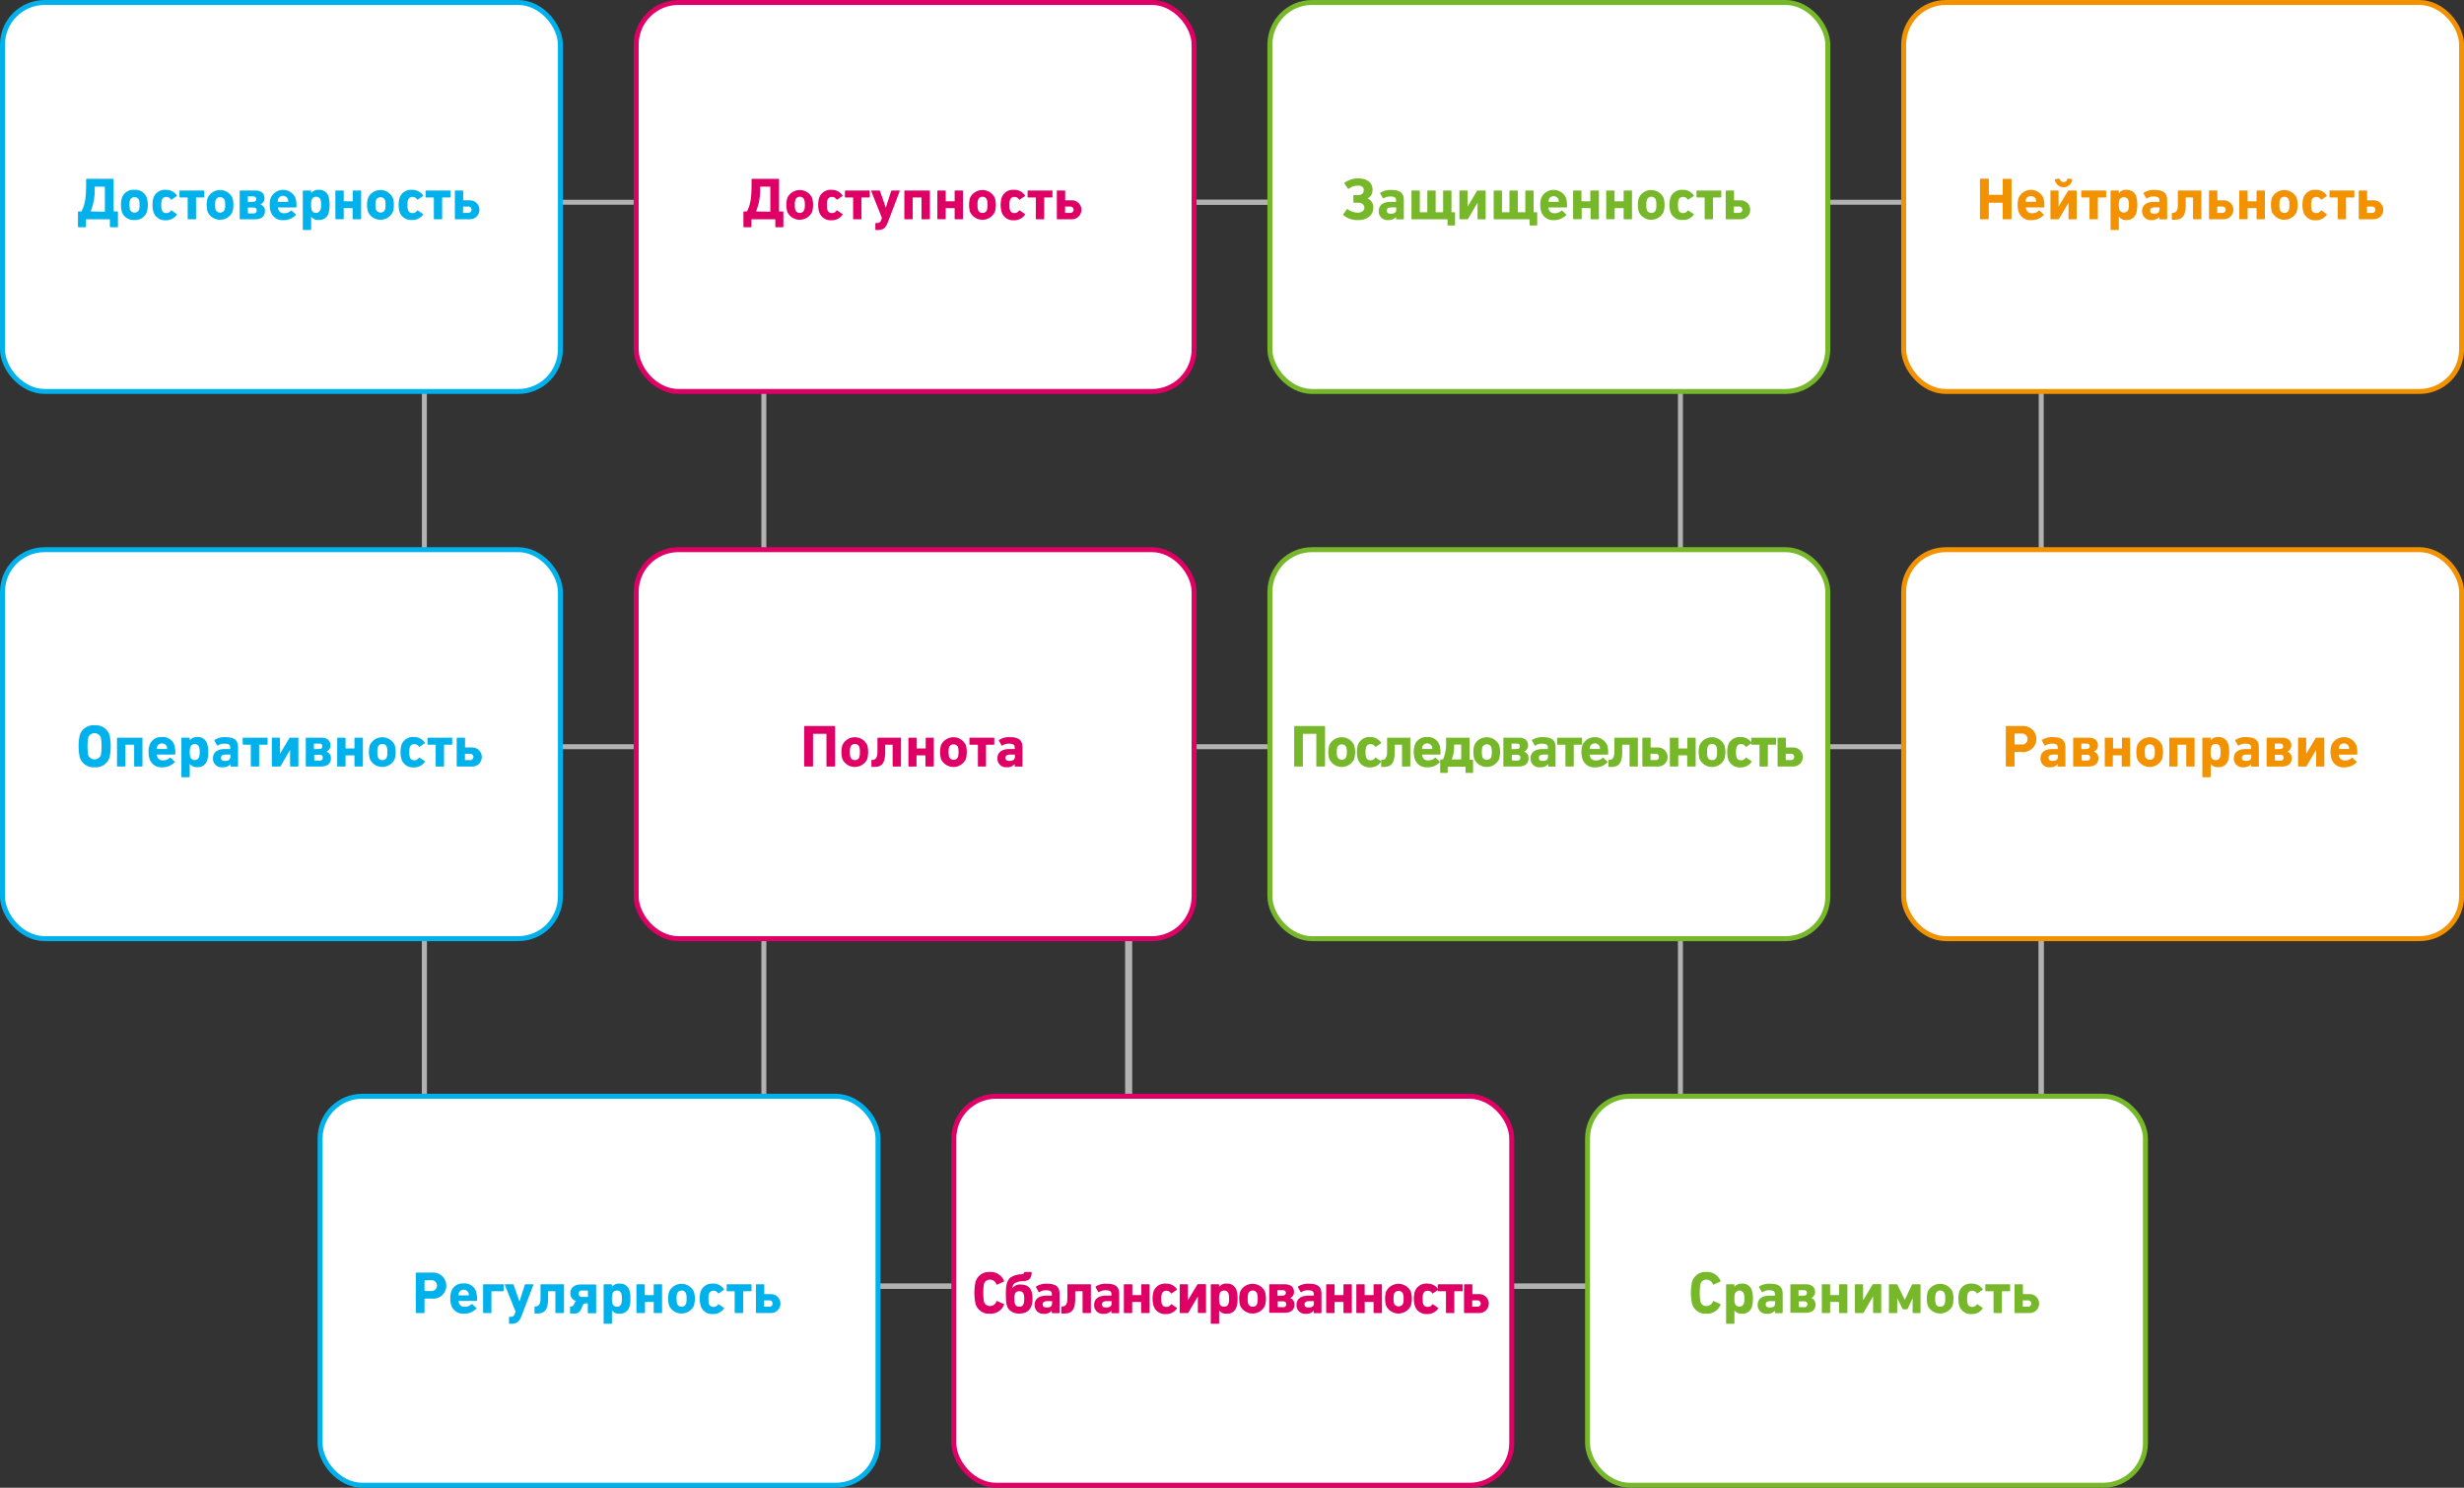
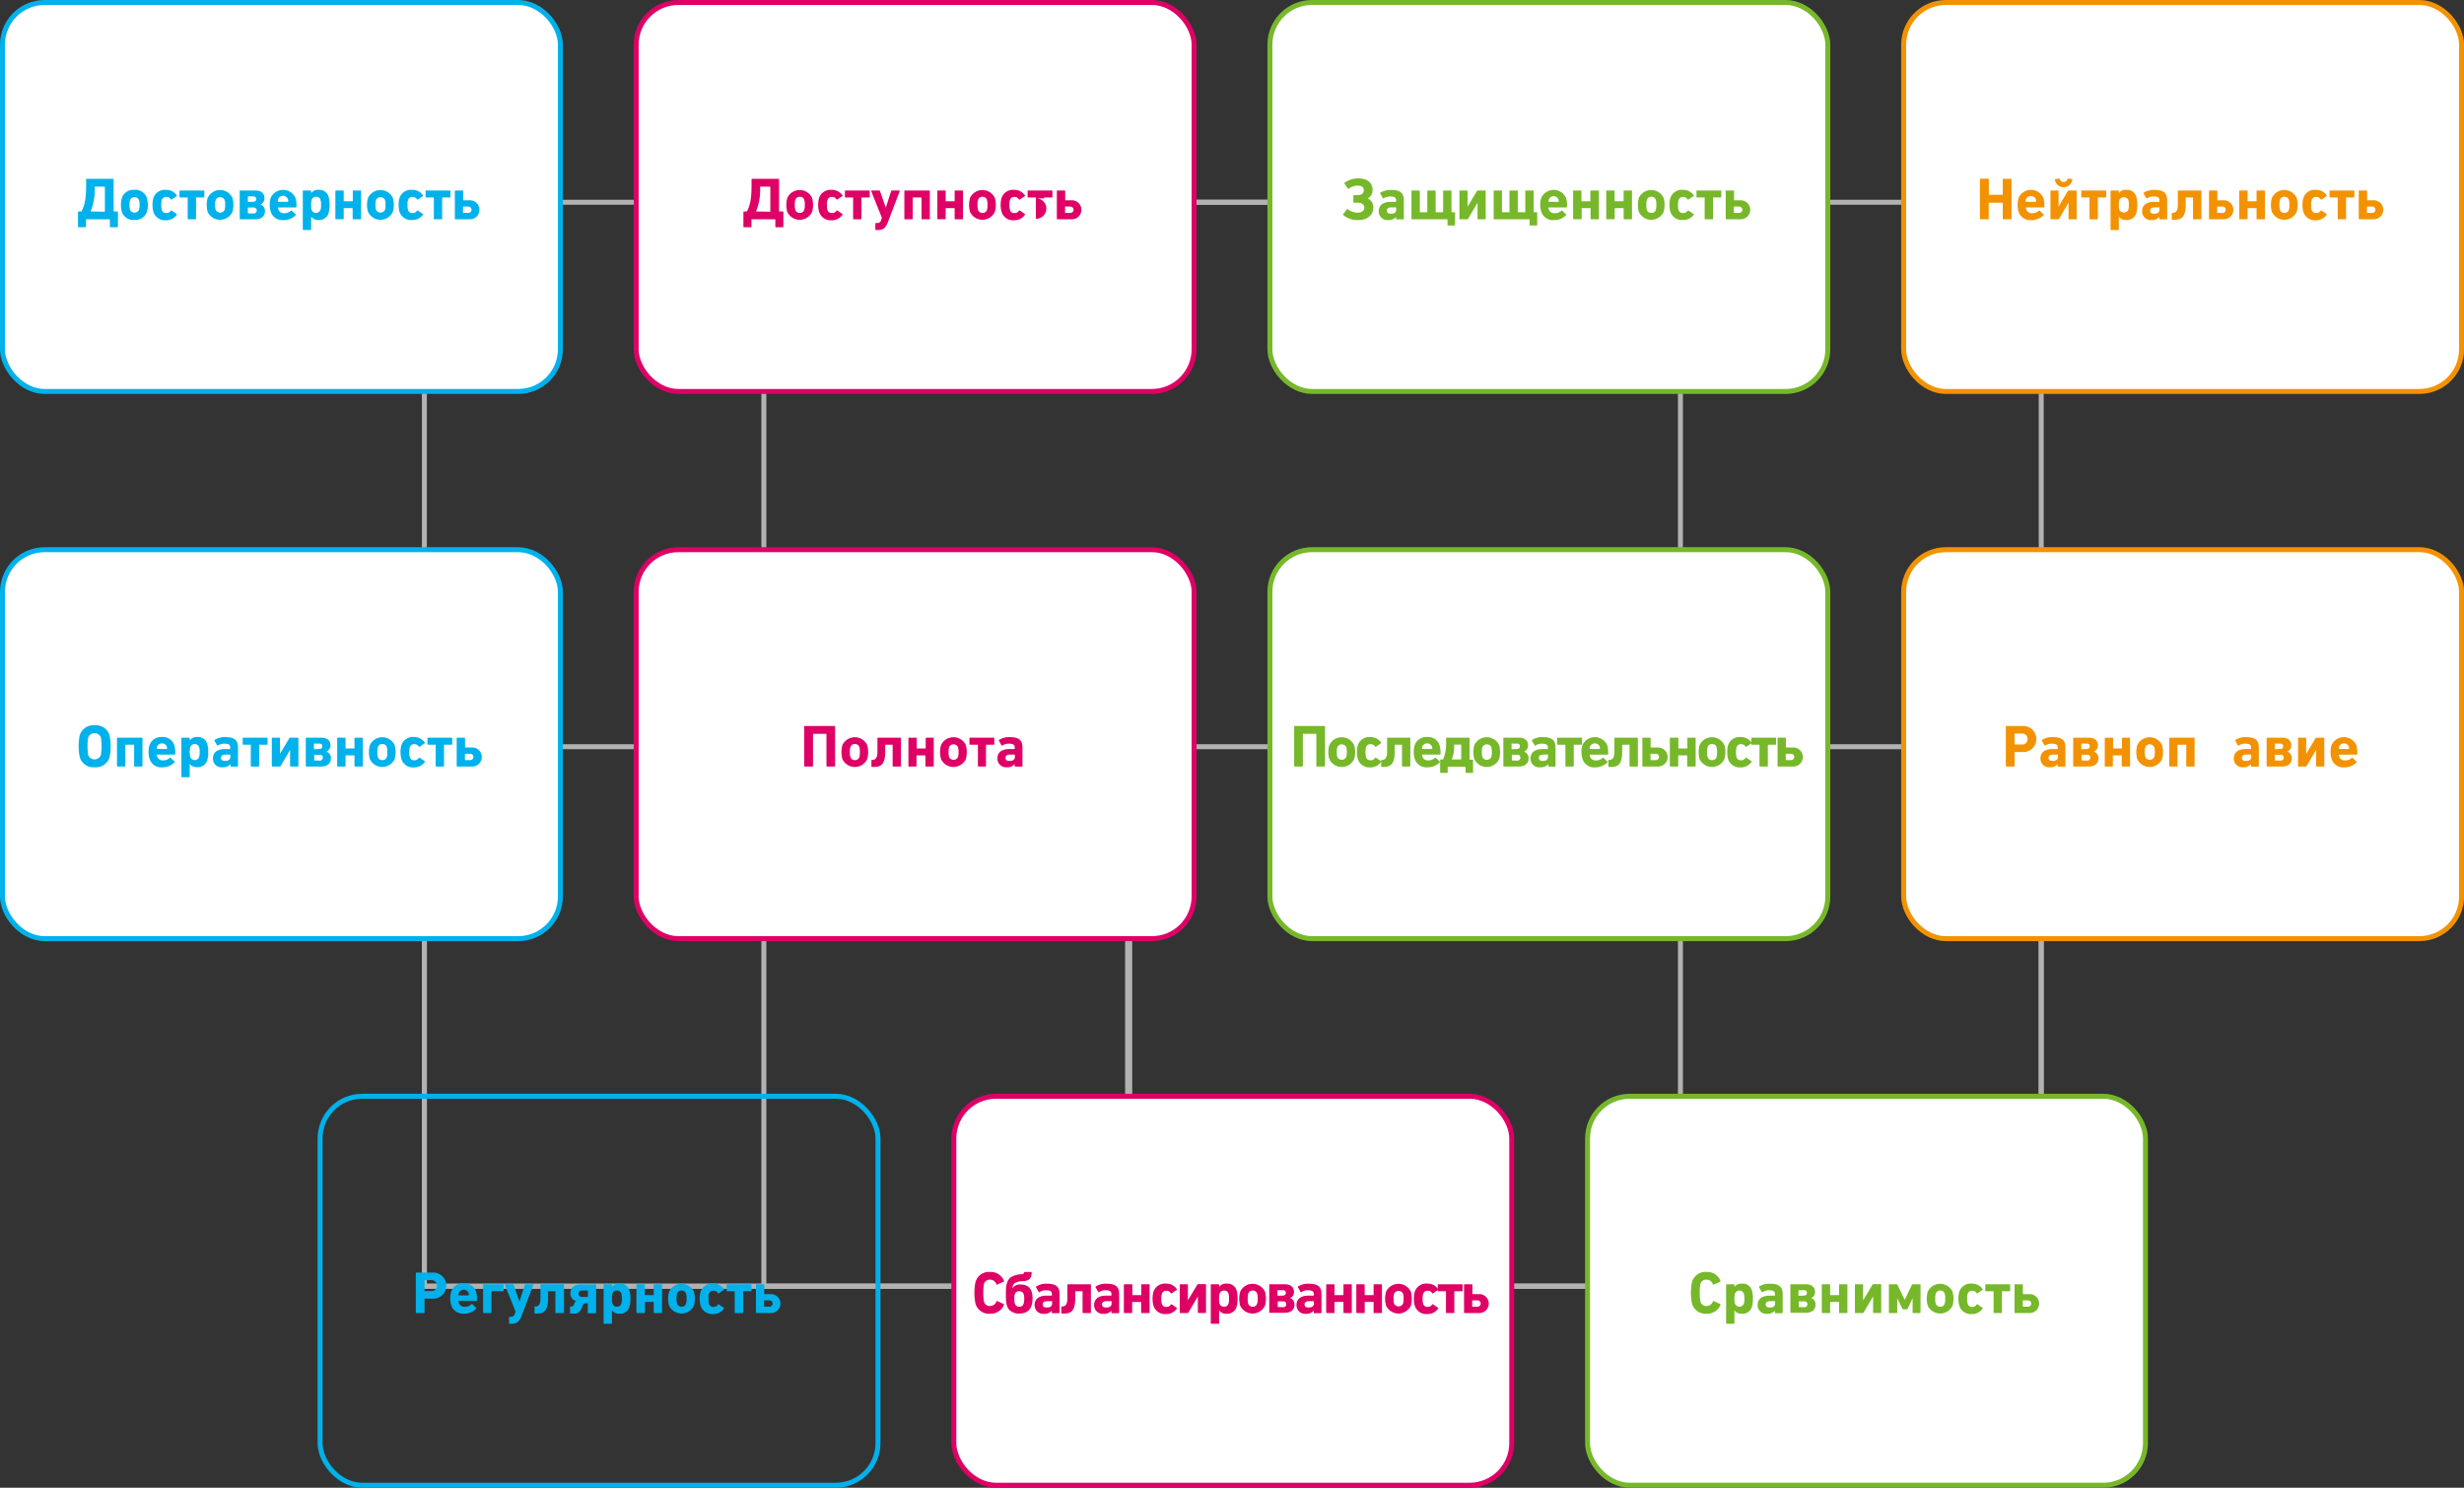
<svg xmlns="http://www.w3.org/2000/svg" viewBox="0 0 496.37 299.75">
  <rect x="0" y="0" width="496.37" height="299.75" fill="#333333" stroke="none" />
  <defs>
    <style>.cls-1,.cls-10,.cls-12,.cls-2,.cls-6,.cls-8{fill:none;}.cls-2{stroke:#b2b2b2;}.cls-3{clip-path:url(#clip-path);}.cls-4{fill:#fff;}.cls-5{fill:#de0065;}.cls-6{stroke:#de0065;}.cls-7{fill:#f39200;}.cls-8{stroke:#f39200;}.cls-9{fill:#76b82a;}.cls-10{stroke:#76b82a;}.cls-11{fill:#00b1eb;}.cls-12{stroke:#00b1eb;}</style>
    <clipPath id="clip-path" transform="translate(-9 -7)">
      <rect class="cls-1" width="514.37" height="307.75" />
    </clipPath>
  </defs>
  <title>116_1</title>
  <g id="Слой_2" data-name="Слой 2">
    <g id="Слой_1-2" data-name="Слой 1">
      <rect class="cls-2" x="153.88" y="40.75" width="257.32" height="218.4" />
      <rect class="cls-2" x="85.49" y="40.75" width="253.03" height="218.4" />
      <rect class="cls-2" x="227.58" y="150.45" width="183.61" height="108.7" />
      <rect class="cls-2" x="85.49" y="150.45" width="141.66" height="108.7" />
      <g class="cls-3">
        <rect class="cls-4" x="128.16" y="0.5" width="112.39" height="78.37" rx="8.5" />
      </g>
      <path class="cls-5" d="M158.76,52.66V49.72a.11.11,0,0,1,.11-.11h.45c.08,0,.17,0,.2-.09.58-1.2.88-2.39.88-5.3V43.14a.11.11,0,0,1,.12-.11h5.32c.07,0,.1.06.1.12v6.39c0,.05,0,.07.08.07h.67a.12.12,0,0,1,.12.11v2.94a.12.12,0,0,1-.11.12h-1.41a.12.12,0,0,1-.1-.12v-1.4a.07.07,0,0,0-.07-.08h-4.67s-.07,0-.07.08v1.4a.12.12,0,0,1-.11.12h-1.41A.11.11,0,0,1,158.76,52.66Zm5.35-3s.07,0,.07-.07V44.67c0-.05,0-.07-.07-.07h-1.92c-.05,0-.07,0-.07.07v.12a11.23,11.23,0,0,1-.79,4.74s0,.08.07.08Z" transform="translate(-9 -7)" />
      <path class="cls-5" d="M167.6,49.69a5.29,5.29,0,0,1,0-2.81,2.76,2.76,0,0,1,5,0,5.29,5.29,0,0,1,0,2.81,2.76,2.76,0,0,1-5,0Zm3.42-.41a2.92,2.92,0,0,0,.11-1,2.82,2.82,0,0,0-.11-1,.87.87,0,0,0-.9-.63.89.89,0,0,0-.9.63,3.14,3.14,0,0,0-.1,1,3.25,3.25,0,0,0,.1,1,.88.88,0,0,0,.9.62A.86.86,0,0,0,171,49.28Z" transform="translate(-9 -7)" />
      <path class="cls-5" d="M174,49.67a5.46,5.46,0,0,1,0-2.78,2.43,2.43,0,0,1,2.51-1.64,2.56,2.56,0,0,1,2.19,1.09.12.12,0,0,1,0,.17l-1,.68c-.08.05-.14,0-.18,0a1,1,0,0,0-.93-.51.88.88,0,0,0-.9.63,3.11,3.11,0,0,0-.1,1,3.18,3.18,0,0,0,.1,1,.87.87,0,0,0,.9.62,1,1,0,0,0,.93-.5q.06-.09.18,0l1,.69a.12.12,0,0,1,0,.17,2.58,2.58,0,0,1-2.19,1.09A2.44,2.44,0,0,1,174,49.67Z" transform="translate(-9 -7)" />
      <path class="cls-5" d="M180.86,51.08V46.87s0-.08-.07-.08h-1.47a.1.1,0,0,1-.11-.1v-1.2a.11.11,0,0,1,.11-.11h4.78a.1.1,0,0,1,.11.11v1.2a.1.1,0,0,1-.11.1h-1.49a.07.07,0,0,0-.07.08v4.21a.11.11,0,0,1-.12.1H181A.11.11,0,0,1,180.86,51.08Z" transform="translate(-9 -7)" />
      <path class="cls-5" d="M185.34,53.22V52.05a.12.12,0,0,1,.12-.12h.25a.74.74,0,0,0,.79-.6l.16-.43-2.16-5.4c0-.07,0-.12.1-.12h1.53a.17.17,0,0,1,.15.12l1.16,3.36h0l1.08-3.36c0-.07.07-.12.15-.12h1.48c.09,0,.12,0,.1.12l-2.35,6.18c-.49,1.28-1,1.66-2,1.66h-.41A.11.11,0,0,1,185.34,53.22Z" transform="translate(-9 -7)" />
      <path class="cls-5" d="M191.18,51.08V45.49a.1.1,0,0,1,.11-.11h4.92a.1.1,0,0,1,.11.11v5.59a.11.11,0,0,1-.11.1h-1.45a.11.11,0,0,1-.12-.1V46.87a.07.07,0,0,0-.07-.08h-1.64a.07.07,0,0,0-.07.08v4.21a.11.11,0,0,1-.11.1h-1.46A.11.11,0,0,1,191.18,51.08Z" transform="translate(-9 -7)" />
      <path class="cls-5" d="M197.83,51.08V45.49a.11.11,0,0,1,.11-.11h1.46a.11.11,0,0,1,.11.11v2a.06.06,0,0,0,.07.07h1.66a.06.06,0,0,0,.07-.07v-2a.11.11,0,0,1,.12-.11h1.45a.11.11,0,0,1,.11.11v5.59a.11.11,0,0,1-.11.1h-1.45a.11.11,0,0,1-.12-.1V49a.06.06,0,0,0-.07-.07h-1.66a.06.06,0,0,0-.07.07v2.07a.11.11,0,0,1-.11.1h-1.46A.11.11,0,0,1,197.83,51.08Z" transform="translate(-9 -7)" />
      <path class="cls-5" d="M204.41,49.69a5.29,5.29,0,0,1,0-2.81,2.76,2.76,0,0,1,5,0,5,5,0,0,1,0,2.81,2.76,2.76,0,0,1-5,0Zm3.42-.41a3.25,3.25,0,0,0,.1-1,3.14,3.14,0,0,0-.1-1,.89.89,0,0,0-.9-.63.87.87,0,0,0-.9.63,2.82,2.82,0,0,0-.11,1,2.92,2.92,0,0,0,.11,1,.86.86,0,0,0,.9.62A.88.88,0,0,0,207.83,49.28Z" transform="translate(-9 -7)" />
      <path class="cls-5" d="M210.76,49.67a5.46,5.46,0,0,1,0-2.78,2.41,2.41,0,0,1,2.5-1.64,2.56,2.56,0,0,1,2.2,1.09.13.13,0,0,1,0,.17l-1,.68a.12.12,0,0,1-.18,0,1,1,0,0,0-.92-.51.86.86,0,0,0-.9.63,2.79,2.79,0,0,0-.11,1,2.85,2.85,0,0,0,.11,1,.85.85,0,0,0,.9.62,1,1,0,0,0,.92-.5.13.13,0,0,1,.18,0l1,.69a.13.13,0,0,1,0,.17,2.59,2.59,0,0,1-2.2,1.09A2.42,2.42,0,0,1,210.76,49.67Z" transform="translate(-9 -7)" />
-       <path class="cls-5" d="M217.67,51.08V46.87a.07.07,0,0,0-.08-.08h-1.47a.1.1,0,0,1-.11-.1v-1.2a.11.11,0,0,1,.11-.11h4.79a.1.1,0,0,1,.1.11v1.2a.09.09,0,0,1-.1.1h-1.49s-.07,0-.07.08v4.21a.11.11,0,0,1-.12.1h-1.44A.11.11,0,0,1,217.67,51.08Z" transform="translate(-9 -7)" />
+       <path class="cls-5" d="M217.67,51.08V46.87a.07.07,0,0,0-.08-.08h-1.47a.1.1,0,0,1-.11-.1v-1.2a.11.11,0,0,1,.11-.11h4.79a.1.1,0,0,1,.1.11v1.2a.09.09,0,0,1-.1.1h-1.49s-.07,0-.07.08a.11.11,0,0,1-.12.1h-1.44A.11.11,0,0,1,217.67,51.08Z" transform="translate(-9 -7)" />
      <path class="cls-5" d="M221.9,51.08V45.49a.1.1,0,0,1,.11-.11h1.46a.1.1,0,0,1,.11.11v1.8a.07.07,0,0,0,.07.07h1.29a1.91,1.91,0,1,1,0,3.82H222A.11.11,0,0,1,221.9,51.08Zm2.73-1.18a.64.64,0,1,0,0-1.28h-1c-.05,0-.07,0-.07.07v1.14c0,.05,0,.07.07.07Z" transform="translate(-9 -7)" />
      <g class="cls-3">
        <rect class="cls-6" x="128.16" y="0.5" width="112.39" height="78.37" rx="8.5" />
        <rect class="cls-4" x="128.16" y="110.75" width="112.39" height="78.37" rx="8.5" />
      </g>
      <path class="cls-5" d="M171,161.32v-7.93a.1.1,0,0,1,.11-.11h6c.09,0,.12.05.12.11v7.93a.11.11,0,0,1-.1.12H175.6a.12.12,0,0,1-.11-.12v-6.4a.06.06,0,0,0-.07-.07h-2.57a.07.07,0,0,0-.07.07v6.4a.12.12,0,0,1-.11.12h-1.54A.12.12,0,0,1,171,161.32Z" transform="translate(-9 -7)" />
      <path class="cls-5" d="M178.7,159.94a5.29,5.29,0,0,1,0-2.81,2.76,2.76,0,0,1,5,0,5.29,5.29,0,0,1,0,2.81,2.76,2.76,0,0,1-5,0Zm3.42-.41a3.18,3.18,0,0,0,.1-1,3.14,3.14,0,0,0-.1-1,.88.88,0,0,0-.9-.62.86.86,0,0,0-.9.62,2.82,2.82,0,0,0-.11,1,2.85,2.85,0,0,0,.11,1,.86.86,0,0,0,.9.62A.88.88,0,0,0,182.12,159.53Z" transform="translate(-9 -7)" />
      <path class="cls-5" d="M184.55,161.38v-1.17c0-.08,0-.1.11-.1h.1c.43,0,1-.23,1-1.59v-2.78a.1.1,0,0,1,.11-.11h4.52a.1.1,0,0,1,.11.11v5.59a.11.11,0,0,1-.11.11h-1.45a.12.12,0,0,1-.12-.11v-4.21c0-.05,0-.07-.07-.07H187.4c-.05,0-.08,0-.08.07v1.4c0,2.24-.7,3-2.14,3h-.52A.1.1,0,0,1,184.55,161.38Z" transform="translate(-9 -7)" />
      <path class="cls-5" d="M192,161.33v-5.59a.11.11,0,0,1,.11-.11h1.47a.1.1,0,0,1,.1.11v2a.07.07,0,0,0,.08.07h1.65a.06.06,0,0,0,.07-.07v-2a.11.11,0,0,1,.12-.11H197a.11.11,0,0,1,.11.11v5.59a.12.12,0,0,1-.11.11h-1.45a.12.12,0,0,1-.12-.11v-2.06c0-.05,0-.08-.07-.08h-1.65a.07.07,0,0,0-.08.08v2.06a.11.11,0,0,1-.1.11H192.1A.12.12,0,0,1,192,161.33Z" transform="translate(-9 -7)" />
      <path class="cls-5" d="M198.57,159.94a5.29,5.29,0,0,1,0-2.81,2.76,2.76,0,0,1,5,0,5.29,5.29,0,0,1,0,2.81,2.76,2.76,0,0,1-5,0Zm3.42-.41a4.56,4.56,0,0,0,0-2,1,1,0,0,0-1.8,0,4.56,4.56,0,0,0,0,2,1,1,0,0,0,1.8,0Z" transform="translate(-9 -7)" />
      <path class="cls-5" d="M206,161.33v-4.21c0-.05,0-.07-.07-.07H204.4a.11.11,0,0,1-.11-.11v-1.2a.11.11,0,0,1,.11-.11h4.79a.1.1,0,0,1,.11.11v1.2a.1.1,0,0,1-.11.11H207.7s-.07,0-.07.07v4.21a.12.12,0,0,1-.12.11h-1.44A.12.12,0,0,1,206,161.33Z" transform="translate(-9 -7)" />
      <path class="cls-5" d="M209.93,159.79c0-1.28,1-1.87,2.42-1.87h1a.06.06,0,0,0,.07-.07v-.22c0-.54-.27-.79-1.19-.79a2.15,2.15,0,0,0-1.29.37.1.1,0,0,1-.16,0l-.54-.95a.1.1,0,0,1,0-.16,3.65,3.65,0,0,1,2.15-.58c1.9,0,2.58.65,2.58,2.1v3.72a.11.11,0,0,1-.12.12h-1.33a.12.12,0,0,1-.12-.12v-.39h0a1.87,1.87,0,0,1-1.59.64A1.73,1.73,0,0,1,209.93,159.79Zm3.52-.28v-.4a.06.06,0,0,0-.07-.07h-.82c-.71,0-1,.2-1,.66s.29.61.84.61C213.09,160.31,213.45,160,213.45,159.51Z" transform="translate(-9 -7)" />
      <g class="cls-3">
        <rect class="cls-6" x="128.16" y="110.75" width="112.39" height="78.37" rx="8.5" />
        <rect class="cls-4" x="383.49" y="0.5" width="112.39" height="78.37" rx="8.5" />
      </g>
      <path class="cls-7" d="M407.86,51.06V43.15A.12.12,0,0,1,408,43h1.53a.12.12,0,0,1,.12.12v3.06a.06.06,0,0,0,.07.07h2.66a.06.06,0,0,0,.07-.07V43.15a.12.12,0,0,1,.12-.12h1.53a.12.12,0,0,1,.12.12v7.91a.11.11,0,0,1-.12.12h-1.53a.11.11,0,0,1-.12-.12V47.92c0-.05,0-.07-.07-.07H409.7c-.05,0-.07,0-.07.07v3.14a.11.11,0,0,1-.12.12H408A.11.11,0,0,1,407.86,51.06Z" transform="translate(-9 -7)" />
      <path class="cls-7" d="M415.65,49.66a4.2,4.2,0,0,1-.2-1.38,4.26,4.26,0,0,1,.19-1.39,2.73,2.73,0,0,1,5,0,5.56,5.56,0,0,1,.19,1.79.12.12,0,0,1-.13.12h-3.51c-.05,0-.08,0-.08.07a1,1,0,0,0,.08.32,1.13,1.13,0,0,0,1.19.77,1.86,1.86,0,0,0,1.34-.52c.06,0,.12-.06.16,0l.8.75a.1.1,0,0,1,0,.16,3.32,3.32,0,0,1-2.47,1A2.47,2.47,0,0,1,415.65,49.66Zm3.45-2s.08,0,.08-.07a1.65,1.65,0,0,0-.06-.43,1,1,0,0,0-1-.64,1,1,0,0,0-1,.64,1.65,1.65,0,0,0-.06.43s0,.07.08.07Z" transform="translate(-9 -7)" />
      <path class="cls-7" d="M422.06,51.08V45.49a.11.11,0,0,1,.11-.11h1.42a.12.12,0,0,1,.11.11v3.15h0l1.89-3.18a.2.2,0,0,1,.16-.08h1.49a.1.1,0,0,1,.1.11v5.59a.09.09,0,0,1-.1.1h-1.43a.11.11,0,0,1-.11-.1V47.83h0l-1.9,3.26a.19.19,0,0,1-.17.09h-1.46A.11.11,0,0,1,422.06,51.08Zm.9-7.81c0-.1,0-.16.06-.17l.75-.12c.09,0,.12,0,.15.07a.81.81,0,0,0,1.58,0c0-.06.06-.08.14-.07l.76.12c.06,0,.08.07.06.17a1.78,1.78,0,0,1-3.5,0Z" transform="translate(-9 -7)" />
      <path class="cls-7" d="M429.93,51.08V46.87s0-.08-.07-.08h-1.48a.1.1,0,0,1-.11-.1v-1.2a.11.11,0,0,1,.11-.11h4.79a.1.1,0,0,1,.11.11v1.2a.1.1,0,0,1-.11.1h-1.49c-.05,0-.07,0-.07.08v4.21a.11.11,0,0,1-.12.1h-1.44A.11.11,0,0,1,429.93,51.08Z" transform="translate(-9 -7)" />
      <path class="cls-7" d="M434.17,53.22V45.5a.11.11,0,0,1,.12-.12h1.43a.11.11,0,0,1,.12.12v.42h0a1.69,1.69,0,0,1,1.52-.67,1.92,1.92,0,0,1,2,1.39,6.82,6.82,0,0,1,0,3.28,1.92,1.92,0,0,1-2,1.4,1.69,1.69,0,0,1-1.52-.68h0v2.58a.11.11,0,0,1-.12.12h-1.43A.11.11,0,0,1,434.17,53.22Zm3.57-3.94a3.21,3.21,0,0,0,.11-1,3.13,3.13,0,0,0-.11-1,1,1,0,0,0-1.79,0,3.13,3.13,0,0,0-.11,1,3.21,3.21,0,0,0,.11,1,1,1,0,0,0,1.79,0Z" transform="translate(-9 -7)" />
      <path class="cls-7" d="M440.53,49.54c0-1.28,1-1.87,2.41-1.87h1s.07,0,.07-.07v-.22c0-.54-.26-.79-1.19-.79a2.18,2.18,0,0,0-1.29.37.1.1,0,0,1-.16,0l-.54-.95a.13.13,0,0,1,0-.17,3.74,3.74,0,0,1,2.16-.57c1.89,0,2.58.65,2.58,2.1v3.71a.11.11,0,0,1-.12.12h-1.34a.11.11,0,0,1-.12-.12v-.38h0a1.9,1.9,0,0,1-1.59.64A1.73,1.73,0,0,1,440.53,49.54Zm3.51-.29v-.39s0-.07-.07-.07h-.82c-.7,0-1,.2-1,.66s.29.61.84.61Q444,50.06,444,49.25Z" transform="translate(-9 -7)" />
      <path class="cls-7" d="M446.51,51.13V50a.1.1,0,0,1,.11-.11h.1c.43,0,1-.22,1-1.58V45.49a.1.1,0,0,1,.11-.11h4.52a.1.1,0,0,1,.11.11v5.59a.1.1,0,0,1-.11.1h-1.45a.11.11,0,0,1-.12-.1V46.87s0-.08-.07-.08h-1.33c-.05,0-.07,0-.07.08v1.4c0,2.24-.71,3-2.15,3h-.52A.1.1,0,0,1,446.51,51.13Z" transform="translate(-9 -7)" />
      <path class="cls-7" d="M454,51.08V45.49a.1.1,0,0,1,.11-.11h1.47a.1.1,0,0,1,.1.11v1.8a.07.07,0,0,0,.07.07H457a1.91,1.91,0,1,1,0,3.82h-2.93A.11.11,0,0,1,454,51.08Zm2.73-1.18a.64.64,0,1,0,0-1.28h-1c-.05,0-.07,0-.07.07v1.14c0,.05,0,.07.07.07Z" transform="translate(-9 -7)" />
      <path class="cls-7" d="M460.1,51.08V45.49a.11.11,0,0,1,.11-.11h1.46a.11.11,0,0,1,.11.11v2a.06.06,0,0,0,.07.07h1.65a.07.07,0,0,0,.08-.07v-2a.11.11,0,0,1,.12-.11h1.45a.11.11,0,0,1,.11.11v5.59a.11.11,0,0,1-.11.1H463.7a.11.11,0,0,1-.12-.1V49a.07.07,0,0,0-.08-.07h-1.65a.06.06,0,0,0-.07.07v2.07a.11.11,0,0,1-.11.1h-1.46A.11.11,0,0,1,460.1,51.08Z" transform="translate(-9 -7)" />
      <path class="cls-7" d="M466.67,49.69a5.29,5.29,0,0,1,0-2.81,2.76,2.76,0,0,1,5,0,5.29,5.29,0,0,1,0,2.81,2.76,2.76,0,0,1-5,0Zm3.42-.41a2.92,2.92,0,0,0,.11-1,2.82,2.82,0,0,0-.11-1,.87.87,0,0,0-.9-.63.89.89,0,0,0-.9.63,3.14,3.14,0,0,0-.1,1,3.25,3.25,0,0,0,.1,1,.88.88,0,0,0,.9.62A.86.86,0,0,0,470.09,49.28Z" transform="translate(-9 -7)" />
      <path class="cls-7" d="M473,49.67a5.46,5.46,0,0,1,0-2.78,2.42,2.42,0,0,1,2.51-1.64,2.56,2.56,0,0,1,2.19,1.09.12.12,0,0,1,0,.17l-1,.68c-.08.05-.14,0-.18,0a1,1,0,0,0-.93-.51.88.88,0,0,0-.9.63,3,3,0,0,0-.11,1,3.12,3.12,0,0,0,.11,1,.87.87,0,0,0,.9.62,1,1,0,0,0,.93-.5q.06-.09.18,0l1,.69a.12.12,0,0,1,0,.17,2.58,2.58,0,0,1-2.19,1.09A2.43,2.43,0,0,1,473,49.67Z" transform="translate(-9 -7)" />
      <path class="cls-7" d="M479.93,51.08V46.87s0-.08-.07-.08h-1.47a.1.1,0,0,1-.11-.1v-1.2a.11.11,0,0,1,.11-.11h4.78a.1.1,0,0,1,.11.11v1.2a.1.1,0,0,1-.11.1h-1.49a.07.07,0,0,0-.07.08v4.21a.11.11,0,0,1-.12.1h-1.44A.11.11,0,0,1,479.93,51.08Z" transform="translate(-9 -7)" />
      <path class="cls-7" d="M484.17,51.08V45.49a.1.1,0,0,1,.11-.11h1.46a.1.1,0,0,1,.11.11v1.8a.06.06,0,0,0,.07.07h1.28a1.91,1.91,0,1,1,0,3.82h-2.92A.11.11,0,0,1,484.17,51.08Zm2.72-1.18a.64.64,0,1,0,0-1.28h-1a.06.06,0,0,0-.07.07v1.14a.06.06,0,0,0,.07.07Z" transform="translate(-9 -7)" />
      <g class="cls-3">
        <rect class="cls-8" x="383.49" y="0.5" width="112.39" height="78.37" rx="8.5" />
        <rect class="cls-4" x="383.49" y="110.75" width="112.39" height="78.37" rx="8.5" />
      </g>
      <path class="cls-7" d="M413.07,161.32V153.4a.12.12,0,0,1,.12-.12h3.17a2.63,2.63,0,1,1,0,5.24H414.9a.07.07,0,0,0-.07.07v2.73a.11.11,0,0,1-.12.12h-1.52A.12.12,0,0,1,413.07,161.32Zm3.18-4.32a1.06,1.06,0,0,0,1.19-1.09,1.08,1.08,0,0,0-1.19-1.11H414.9a.07.07,0,0,0-.07.08v2.05a.07.07,0,0,0,.07.07Z" transform="translate(-9 -7)" />
      <path class="cls-7" d="M420.05,159.79c0-1.28,1-1.87,2.41-1.87h1a.06.06,0,0,0,.07-.07v-.22c0-.54-.27-.79-1.19-.79a2.21,2.21,0,0,0-1.3.37.09.09,0,0,1-.15,0l-.54-.95a.1.1,0,0,1,0-.16,3.63,3.63,0,0,1,2.15-.58c1.9,0,2.58.65,2.58,2.1v3.72a.11.11,0,0,1-.12.12h-1.33a.12.12,0,0,1-.12-.12v-.39h0a1.88,1.88,0,0,1-1.6.64A1.73,1.73,0,0,1,420.05,159.79Zm3.52-.28v-.4a.06.06,0,0,0-.07-.07h-.82c-.71,0-1,.2-1,.66s.29.61.84.61C423.21,160.31,423.57,160,423.57,159.51Z" transform="translate(-9 -7)" />
      <path class="cls-7" d="M426.64,161.33v-5.59a.1.1,0,0,1,.11-.11h3c1.25,0,1.87.61,1.87,1.54a1.27,1.27,0,0,1-.77,1.24v.05a1.34,1.34,0,0,1,.87,1.32c0,1.1-.77,1.66-2,1.66h-3A.12.12,0,0,1,426.64,161.33Zm2.72-3.42c.41,0,.62-.22.62-.55s-.21-.54-.62-.54h-1c-.05,0-.07,0-.07.07v1s0,.06.07.06Zm.06,2.34a.58.58,0,0,0,.65-.6c0-.37-.24-.58-.65-.58h-1c-.05,0-.07,0-.07.08v1s0,.07.07.07Z" transform="translate(-9 -7)" />
      <path class="cls-7" d="M433,161.33v-5.59a.11.11,0,0,1,.1-.11h1.47a.11.11,0,0,1,.11.11v2a.06.06,0,0,0,.07.07h1.65a.06.06,0,0,0,.07-.07v-2a.12.12,0,0,1,.13-.11H438a.1.1,0,0,1,.1.11v5.59a.11.11,0,0,1-.1.11h-1.45a.12.12,0,0,1-.13-.11v-2.06c0-.05,0-.08-.07-.08h-1.65c-.05,0-.07,0-.07.08v2.06a.12.12,0,0,1-.11.11h-1.47A.12.12,0,0,1,433,161.33Z" transform="translate(-9 -7)" />
      <path class="cls-7" d="M439.55,159.94a5.29,5.29,0,0,1,0-2.81,2.76,2.76,0,0,1,5,0,5.29,5.29,0,0,1,0,2.81,2.76,2.76,0,0,1-5,0Zm3.42-.41a2.85,2.85,0,0,0,.11-1,2.82,2.82,0,0,0-.11-1,1,1,0,0,0-1.8,0,4.56,4.56,0,0,0,0,2,1,1,0,0,0,1.8,0Z" transform="translate(-9 -7)" />
      <path class="cls-7" d="M446,161.33v-5.59a.1.1,0,0,1,.11-.11H451a.1.1,0,0,1,.1.11v5.59a.12.12,0,0,1-.1.11h-1.46a.12.12,0,0,1-.12-.11v-4.21c0-.05,0-.07-.07-.07h-1.63c-.05,0-.07,0-.07.07v4.21a.12.12,0,0,1-.11.11h-1.46A.12.12,0,0,1,446,161.33Z" transform="translate(-9 -7)" />
-       <path class="cls-7" d="M452.66,163.48v-7.73a.11.11,0,0,1,.12-.12h1.44a.12.12,0,0,1,.12.12v.42h0a1.71,1.71,0,0,1,1.52-.67,1.92,1.92,0,0,1,2,1.39,5.18,5.18,0,0,1,.2,1.64,5.25,5.25,0,0,1-.2,1.65,1.93,1.93,0,0,1-2,1.39,1.71,1.71,0,0,1-1.52-.67h0v2.58a.12.12,0,0,1-.12.12h-1.44A.11.11,0,0,1,452.66,163.48Zm3.57-3.95a4.56,4.56,0,0,0,0-2,.85.85,0,0,0-.9-.62.86.86,0,0,0-.89.62,3.25,3.25,0,0,0-.1,1,3.29,3.29,0,0,0,.1,1,.87.87,0,0,0,.89.62A.86.86,0,0,0,456.23,159.53Z" transform="translate(-9 -7)" />
      <path class="cls-7" d="M459,159.79c0-1.28,1-1.87,2.41-1.87h1c.05,0,.07,0,.07-.07v-.22c0-.54-.26-.79-1.19-.79a2.18,2.18,0,0,0-1.29.37.1.1,0,0,1-.16,0l-.54-.95c0-.07,0-.13,0-.16a3.66,3.66,0,0,1,2.16-.58c1.89,0,2.58.65,2.58,2.1v3.72a.12.12,0,0,1-.12.12h-1.33a.11.11,0,0,1-.12-.12v-.39h0a1.87,1.87,0,0,1-1.59.64A1.73,1.73,0,0,1,459,159.79Zm3.51-.28v-.4c0-.05,0-.07-.07-.07h-.82c-.7,0-1,.2-1,.66s.29.61.84.61C462.17,160.31,462.53,160,462.53,159.51Z" transform="translate(-9 -7)" />
      <path class="cls-7" d="M465.61,161.33v-5.59a.1.1,0,0,1,.1-.11h3c1.24,0,1.87.61,1.87,1.54a1.27,1.27,0,0,1-.77,1.24v.05a1.33,1.33,0,0,1,.86,1.32c0,1.1-.77,1.66-2,1.66h-3A.11.11,0,0,1,465.61,161.33Zm2.72-3.42c.41,0,.61-.22.61-.55s-.2-.54-.61-.54h-1a.06.06,0,0,0-.07.07v1s0,.06.07.06Zm.06,2.34a.58.58,0,0,0,.65-.6c0-.37-.24-.58-.65-.58h-1.05a.07.07,0,0,0-.07.08v1a.06.06,0,0,0,.07.07Z" transform="translate(-9 -7)" />
      <path class="cls-7" d="M471.94,161.33v-5.59a.11.11,0,0,1,.11-.11h1.43c.06,0,.09.05.1.11v3.15h0l1.9-3.17a.17.17,0,0,1,.15-.09h1.49a.1.1,0,0,1,.11.11v5.59a.11.11,0,0,1-.11.11h-1.43c-.07,0-.1-.06-.11-.11v-3.25h0l-1.91,3.26a.18.18,0,0,1-.17.1h-1.46A.12.12,0,0,1,471.94,161.33Z" transform="translate(-9 -7)" />
      <path class="cls-7" d="M478.7,159.91a4.17,4.17,0,0,1-.21-1.38,4.55,4.55,0,0,1,.19-1.39,2.74,2.74,0,0,1,5,0,5.56,5.56,0,0,1,.19,1.79.12.12,0,0,1-.13.12h-3.52c-.05,0-.07,0-.07.07a1.38,1.38,0,0,0,.07.32,1.14,1.14,0,0,0,1.2.77,1.85,1.85,0,0,0,1.33-.51c.06-.05.12-.06.17,0l.79.74a.11.11,0,0,1,0,.17,3.34,3.34,0,0,1-2.47,1A2.45,2.45,0,0,1,478.7,159.91Zm3.45-2c.05,0,.07,0,.07-.07a1.31,1.31,0,0,0-.06-.43,1.06,1.06,0,0,0-1.94,0,1.31,1.31,0,0,0-.06.43c0,.05,0,.07.07.07Z" transform="translate(-9 -7)" />
      <g class="cls-3">
        <rect class="cls-8" x="383.49" y="110.75" width="112.39" height="78.37" rx="8.5" />
        <rect class="cls-4" x="255.82" y="0.5" width="112.39" height="78.37" rx="8.5" />
      </g>
      <path class="cls-9" d="M279.6,50.33c-.06,0-.05-.1,0-.18l.74-1a.11.11,0,0,1,.15,0,3.35,3.35,0,0,0,2.05.7c.68,0,1.31-.38,1.31-1s-.52-1-1.23-1h-.87a.11.11,0,0,1-.11-.12V46.42a.11.11,0,0,1,.11-.12h.87c.69,0,1.11-.36,1.11-1s-.48-.9-1.23-.9a2.92,2.92,0,0,0-1.77.61q-.14.07-.18,0L279.84,44c0-.08,0-.12,0-.16a4.63,4.63,0,0,1,2.8-.9c1.77,0,2.86.88,2.86,2.3a1.87,1.87,0,0,1-1,1.75v0a1.88,1.88,0,0,1,1.15,1.86c0,1.5-1.25,2.49-3,2.49A4.38,4.38,0,0,1,279.6,50.33Z" transform="translate(-9 -7)" />
      <path class="cls-9" d="M286.75,49.54c0-1.28,1-1.87,2.41-1.87h1c.05,0,.08,0,.08-.07v-.22c0-.54-.27-.79-1.19-.79a2.21,2.21,0,0,0-1.3.37c-.06,0-.12,0-.15,0l-.54-.95a.12.12,0,0,1,0-.17,3.76,3.76,0,0,1,2.16-.57c1.9,0,2.58.65,2.58,2.1v3.71a.11.11,0,0,1-.12.12h-1.33a.11.11,0,0,1-.12-.12v-.38h0a1.92,1.92,0,0,1-1.6.64A1.73,1.73,0,0,1,286.75,49.54Zm3.52-.29v-.39s0-.07-.08-.07h-.81c-.71,0-1,.2-1,.66s.29.61.84.61Q290.27,50.06,290.27,49.25Z" transform="translate(-9 -7)" />
      <path class="cls-9" d="M300.6,52.32V51.26a.07.07,0,0,0-.08-.08h-7.07a.1.1,0,0,1-.11-.1V45.49a.12.12,0,0,1,.11-.11h1.46a.12.12,0,0,1,.11.11V49.7s0,.07.07.07h1.37c.05,0,.07,0,.07-.07V45.49a.12.12,0,0,1,.12-.11h1.45a.12.12,0,0,1,.11.11V49.7s0,.07.07.07h1.37c.05,0,.07,0,.07-.07V45.49a.12.12,0,0,1,.12-.11h1.45a.12.12,0,0,1,.11.11V49.7s0,.07.07.07H302a.11.11,0,0,1,.12.11v2.44a.11.11,0,0,1-.11.11h-1.32A.1.1,0,0,1,300.6,52.32Z" transform="translate(-9 -7)" />
      <path class="cls-9" d="M303,51.08V45.49a.1.1,0,0,1,.1-.11h1.43a.12.12,0,0,1,.11.11v3.15h0l1.9-3.18a.19.19,0,0,1,.16-.08h1.48a.1.1,0,0,1,.11.11v5.59a.1.1,0,0,1-.11.1h-1.42c-.08,0-.1,0-.11-.1V47.83h0l-1.91,3.26a.16.16,0,0,1-.16.09h-1.47A.1.1,0,0,1,303,51.08Z" transform="translate(-9 -7)" />
      <path class="cls-9" d="M317.13,52.32V51.26s0-.08-.07-.08H310a.09.09,0,0,1-.1-.1V45.49a.11.11,0,0,1,.1-.11h1.47a.11.11,0,0,1,.1.11V49.7s0,.07.08.07H313c.05,0,.08,0,.08-.07V45.49a.11.11,0,0,1,.12-.11h1.45a.12.12,0,0,1,.11.11V49.7s0,.07.07.07h1.36c.05,0,.08,0,.08-.07V45.49a.11.11,0,0,1,.12-.11h1.45a.12.12,0,0,1,.11.11V49.7s0,.07.07.07h.53a.12.12,0,0,1,.12.11v2.44a.11.11,0,0,1-.11.11h-1.32A.11.11,0,0,1,317.13,52.32Z" transform="translate(-9 -7)" />
      <path class="cls-9" d="M319.49,49.66a4.17,4.17,0,0,1-.21-1.38,4.22,4.22,0,0,1,.2-1.39,2.73,2.73,0,0,1,5,0,5.56,5.56,0,0,1,.19,1.79.12.12,0,0,1-.13.12H321a.06.06,0,0,0-.07.07,1.38,1.38,0,0,0,.07.32,1.14,1.14,0,0,0,1.2.77,1.81,1.81,0,0,0,1.33-.52c.06,0,.12-.06.17,0l.79.75a.11.11,0,0,1,0,.16,3.34,3.34,0,0,1-2.48,1A2.45,2.45,0,0,1,319.49,49.66Zm3.45-2c.05,0,.07,0,.07-.07a1.31,1.31,0,0,0-.06-.43,1.06,1.06,0,0,0-1.94,0,1.65,1.65,0,0,0-.06.43.06.06,0,0,0,.07.07Z" transform="translate(-9 -7)" />
      <path class="cls-9" d="M325.9,51.08V45.49a.1.1,0,0,1,.1-.11h1.47a.11.11,0,0,1,.11.11v2a.06.06,0,0,0,.07.07h1.65a.06.06,0,0,0,.07-.07v-2a.11.11,0,0,1,.12-.11H331a.1.1,0,0,1,.1.11v5.59a.1.1,0,0,1-.1.1h-1.46a.11.11,0,0,1-.12-.1V49a.06.06,0,0,0-.07-.07h-1.65a.06.06,0,0,0-.07.07v2.07a.11.11,0,0,1-.11.1H326A.1.1,0,0,1,325.9,51.08Z" transform="translate(-9 -7)" />
      <path class="cls-9" d="M332.57,51.08V45.49a.11.11,0,0,1,.11-.11h1.46a.11.11,0,0,1,.11.11v2a.06.06,0,0,0,.07.07H336a.07.07,0,0,0,.08-.07v-2a.11.11,0,0,1,.12-.11h1.45a.11.11,0,0,1,.11.11v5.59a.11.11,0,0,1-.11.1h-1.45a.11.11,0,0,1-.12-.1V49a.07.07,0,0,0-.08-.07h-1.65a.06.06,0,0,0-.07.07v2.07a.11.11,0,0,1-.11.1h-1.46A.11.11,0,0,1,332.57,51.08Z" transform="translate(-9 -7)" />
      <path class="cls-9" d="M339.14,49.69a5.29,5.29,0,0,1,0-2.81,2.76,2.76,0,0,1,5,0,5.29,5.29,0,0,1,0,2.81,2.76,2.76,0,0,1-5,0Zm3.42-.41a2.92,2.92,0,0,0,.11-1,2.82,2.82,0,0,0-.11-1,.87.87,0,0,0-.9-.63.89.89,0,0,0-.9.63,3.14,3.14,0,0,0-.1,1,3.25,3.25,0,0,0,.1,1,.88.88,0,0,0,.9.62A.86.86,0,0,0,342.56,49.28Z" transform="translate(-9 -7)" />
      <path class="cls-9" d="M345.49,49.67a5.46,5.46,0,0,1,0-2.78A2.42,2.42,0,0,1,348,45.25a2.56,2.56,0,0,1,2.19,1.09.12.12,0,0,1,0,.17l-1.05.68a.11.11,0,0,1-.17,0,1,1,0,0,0-.93-.51.87.87,0,0,0-.9.63,3,3,0,0,0-.11,1,3.12,3.12,0,0,0,.11,1,.86.86,0,0,0,.9.62,1,1,0,0,0,.93-.5.12.12,0,0,1,.17,0l1.05.69a.12.12,0,0,1,0,.17A2.58,2.58,0,0,1,348,51.32,2.43,2.43,0,0,1,345.49,49.67Z" transform="translate(-9 -7)" />
      <path class="cls-9" d="M352.4,51.08V46.87s0-.08-.07-.08h-1.47a.1.1,0,0,1-.11-.1v-1.2a.11.11,0,0,1,.11-.11h4.78a.1.1,0,0,1,.11.11v1.2a.1.1,0,0,1-.11.1h-1.49a.07.07,0,0,0-.07.08v4.21a.11.11,0,0,1-.12.1h-1.44A.11.11,0,0,1,352.4,51.08Z" transform="translate(-9 -7)" />
      <path class="cls-9" d="M356.64,51.08V45.49a.1.1,0,0,1,.11-.11h1.46a.1.1,0,0,1,.11.11v1.8a.06.06,0,0,0,.07.07h1.28a1.91,1.91,0,1,1,0,3.82h-2.92A.11.11,0,0,1,356.64,51.08Zm2.72-1.18a.64.64,0,1,0,0-1.28h-1a.06.06,0,0,0-.07.07v1.14a.06.06,0,0,0,.07.07Z" transform="translate(-9 -7)" />
      <g class="cls-3">
        <rect class="cls-10" x="255.82" y="0.5" width="112.39" height="78.37" rx="8.5" />
        <rect class="cls-4" x="255.82" y="110.75" width="112.39" height="78.37" rx="8.5" />
      </g>
      <path class="cls-9" d="M269.71,161.32v-7.93a.1.1,0,0,1,.1-.11h6c.09,0,.12.05.12.11v7.93a.12.12,0,0,1-.11.12h-1.54a.12.12,0,0,1-.11-.12v-6.4a.06.06,0,0,0-.07-.07h-2.57a.06.06,0,0,0-.07.07v6.4a.12.12,0,0,1-.11.12h-1.55A.11.11,0,0,1,269.71,161.32Z" transform="translate(-9 -7)" />
      <path class="cls-9" d="M276.79,159.94a5,5,0,0,1,0-2.81,2.76,2.76,0,0,1,5,0,5,5,0,0,1,0,2.81,2.76,2.76,0,0,1-5,0Zm3.41-.41a2.85,2.85,0,0,0,.11-1,2.82,2.82,0,0,0-.11-1,1,1,0,0,0-1.79,0,2.82,2.82,0,0,0-.11,1,2.85,2.85,0,0,0,.11,1,1,1,0,0,0,1.79,0Z" transform="translate(-9 -7)" />
      <path class="cls-9" d="M282.53,159.93a5.5,5.5,0,0,1,0-2.79A2.43,2.43,0,0,1,285,155.5a2.59,2.59,0,0,1,2.2,1.09.13.13,0,0,1,0,.17l-1,.68a.12.12,0,0,1-.18,0,1,1,0,0,0-.93-.5.85.85,0,0,0-.89.62,2.79,2.79,0,0,0-.11,1,2.85,2.85,0,0,0,.11,1,.85.85,0,0,0,.89.62,1,1,0,0,0,.93-.5.12.12,0,0,1,.18,0l1,.68a.13.13,0,0,1,0,.17,2.59,2.59,0,0,1-2.2,1.09A2.44,2.44,0,0,1,282.53,159.93Z" transform="translate(-9 -7)" />
      <path class="cls-9" d="M287.23,161.38v-1.17c0-.08,0-.1.1-.1h.1c.43,0,1-.23,1-1.59v-2.78a.1.1,0,0,1,.11-.11H293c.09,0,.11.05.11.11v5.59a.1.1,0,0,1-.11.11h-1.45a.12.12,0,0,1-.12-.11v-4.21c0-.05,0-.07-.07-.07h-1.33c-.05,0-.07,0-.07.07v1.4c0,2.24-.71,3-2.15,3h-.52A.09.09,0,0,1,287.23,161.38Z" transform="translate(-9 -7)" />
      <path class="cls-9" d="M294,159.91a4.2,4.2,0,0,1-.2-1.38,4.26,4.26,0,0,1,.19-1.39,2.44,2.44,0,0,1,2.5-1.64,2.41,2.41,0,0,1,2.5,1.63,5.56,5.56,0,0,1,.19,1.79.11.11,0,0,1-.13.12h-3.51s-.07,0-.07.07a1,1,0,0,0,.07.32,1.13,1.13,0,0,0,1.2.77,1.88,1.88,0,0,0,1.33-.51c.06-.05.12-.06.17,0l.79.74a.11.11,0,0,1,0,.17,3.34,3.34,0,0,1-2.47,1A2.47,2.47,0,0,1,294,159.91Zm3.46-2c.05,0,.07,0,.07-.07a1.31,1.31,0,0,0-.06-.43,1.06,1.06,0,0,0-1.94,0,1.31,1.31,0,0,0-.06.43c0,.05,0,.07.07.07Z" transform="translate(-9 -7)" />
      <path class="cls-9" d="M299.12,162.58v-2.45a.1.1,0,0,1,.11-.11h.33a.23.23,0,0,0,.21-.15,8.43,8.43,0,0,0,.54-3.49v-.64a.1.1,0,0,1,.1-.11h4.52a.1.1,0,0,1,.11.11V160c0,.05,0,.07.08.07h.52a.1.1,0,0,1,.11.11v2.45a.09.09,0,0,1-.1.1h-1.31a.1.1,0,0,1-.11-.1v-1.07a.06.06,0,0,0-.07-.07h-3.45a.06.06,0,0,0-.07.07v1.07a.1.1,0,0,1-.09.1h-1.34C299.15,162.68,299.12,162.64,299.12,162.58Zm4.17-2.56s.07,0,.07-.07v-2.86a.06.06,0,0,0-.07-.07H302a.06.06,0,0,0-.07.07v.27a6.19,6.19,0,0,1-.46,2.58c0,.06,0,.08.06.08Z" transform="translate(-9 -7)" />
      <path class="cls-9" d="M306,159.94a5.29,5.29,0,0,1,0-2.81,2.76,2.76,0,0,1,5,0,5.29,5.29,0,0,1,0,2.81,2.76,2.76,0,0,1-5,0Zm3.42-.41a4.56,4.56,0,0,0,0-2,1,1,0,0,0-1.8,0,4.56,4.56,0,0,0,0,2,1,1,0,0,0,1.8,0Z" transform="translate(-9 -7)" />
      <path class="cls-9" d="M311.85,161.33v-5.59a.1.1,0,0,1,.11-.11h3c1.25,0,1.87.61,1.87,1.54a1.27,1.27,0,0,1-.77,1.24v.05a1.34,1.34,0,0,1,.87,1.32c0,1.1-.77,1.66-2,1.66h-3A.12.12,0,0,1,311.85,161.33Zm2.72-3.42c.41,0,.61-.22.61-.55s-.2-.54-.61-.54h-1s-.07,0-.07.07v1s0,.06.07.06Zm.06,2.34a.58.58,0,0,0,.65-.6c0-.37-.24-.58-.65-.58h-1s-.07,0-.07.08v1s0,.07.07.07Z" transform="translate(-9 -7)" />
      <path class="cls-9" d="M317.33,159.79c0-1.28,1-1.87,2.41-1.87h1a.06.06,0,0,0,.07-.07v-.22c0-.54-.27-.79-1.19-.79a2.15,2.15,0,0,0-1.29.37.1.1,0,0,1-.16,0l-.54-.95a.1.1,0,0,1,0-.16,3.65,3.65,0,0,1,2.15-.58c1.9,0,2.58.65,2.58,2.1v3.72a.12.12,0,0,1-.12.12H321a.12.12,0,0,1-.12-.12v-.39h0a1.88,1.88,0,0,1-1.6.64A1.73,1.73,0,0,1,317.33,159.79Zm3.52-.28v-.4a.06.06,0,0,0-.07-.07H320c-.71,0-1,.2-1,.66s.29.61.84.61C320.49,160.31,320.85,160,320.85,159.51Z" transform="translate(-9 -7)" />
      <path class="cls-9" d="M324.35,161.33v-4.21c0-.05,0-.07-.07-.07h-1.47a.11.11,0,0,1-.11-.11v-1.2a.11.11,0,0,1,.11-.11h4.78a.1.1,0,0,1,.11.11v1.2a.1.1,0,0,1-.11.11H326.1a.06.06,0,0,0-.07.07v4.21a.12.12,0,0,1-.12.11h-1.44A.12.12,0,0,1,324.35,161.33Z" transform="translate(-9 -7)" />
      <path class="cls-9" d="M327.79,159.91a4.17,4.17,0,0,1-.21-1.38,4.26,4.26,0,0,1,.19-1.39,2.74,2.74,0,0,1,5,0,5.56,5.56,0,0,1,.19,1.79c0,.07-.05.12-.14.12h-3.51c-.05,0-.07,0-.07.07a1.38,1.38,0,0,0,.07.32,1.14,1.14,0,0,0,1.2.77,1.85,1.85,0,0,0,1.33-.51c.06-.05.12-.06.17,0l.79.74a.11.11,0,0,1,0,.17,3.34,3.34,0,0,1-2.47,1A2.45,2.45,0,0,1,327.79,159.91Zm3.45-2c.05,0,.07,0,.07-.07a1.31,1.31,0,0,0-.06-.43,1.06,1.06,0,0,0-1.94,0,1.31,1.31,0,0,0-.06.43c0,.05,0,.07.07.07Z" transform="translate(-9 -7)" />
      <path class="cls-9" d="M333,161.38v-1.17c0-.08.05-.1.11-.1h.1c.43,0,1-.23,1-1.59v-2.78a.1.1,0,0,1,.11-.11h4.52a.1.1,0,0,1,.11.11v5.59a.11.11,0,0,1-.11.11h-1.45a.12.12,0,0,1-.12-.11v-4.21c0-.05,0-.07-.07-.07h-1.33s-.08,0-.08.07v1.4c0,2.24-.7,3-2.14,3h-.52A.1.1,0,0,1,333,161.38Z" transform="translate(-9 -7)" />
      <path class="cls-9" d="M339.85,161.33v-5.59a.1.1,0,0,1,.1-.11h1.47a.1.1,0,0,1,.1.11v1.8c0,.05,0,.07.08.07h1.28a1.92,1.92,0,1,1,0,3.83H340A.11.11,0,0,1,339.85,161.33Zm2.72-1.18a.64.64,0,1,0,0-1.28h-1c-.05,0-.07,0-.07.07v1.14s0,.07.07.07Z" transform="translate(-9 -7)" />
      <path class="cls-9" d="M345.39,161.33v-5.59a.11.11,0,0,1,.11-.11H347a.11.11,0,0,1,.11.11v2a.06.06,0,0,0,.07.07h1.66a.07.07,0,0,0,.07-.07v-2a.11.11,0,0,1,.12-.11h1.45a.11.11,0,0,1,.11.11v5.59a.12.12,0,0,1-.11.11H349a.11.11,0,0,1-.12-.11v-2.06a.07.07,0,0,0-.07-.08h-1.66c-.05,0-.07,0-.07.08v2.06a.12.12,0,0,1-.11.11H345.5A.12.12,0,0,1,345.39,161.33Z" transform="translate(-9 -7)" />
      <path class="cls-9" d="M351.38,159.94a5.29,5.29,0,0,1,0-2.81,2.76,2.76,0,0,1,5,0,5,5,0,0,1,0,2.81,2.76,2.76,0,0,1-5,0Zm3.42-.41a3.18,3.18,0,0,0,.1-1,3.14,3.14,0,0,0-.1-1,.88.88,0,0,0-.9-.62.86.86,0,0,0-.9.62,2.82,2.82,0,0,0-.11,1,2.85,2.85,0,0,0,.11,1,.86.86,0,0,0,.9.62A.88.88,0,0,0,354.8,159.53Z" transform="translate(-9 -7)" />
      <path class="cls-9" d="M357.12,159.93a5.81,5.81,0,0,1,0-2.79,2.43,2.43,0,0,1,2.51-1.64,2.59,2.59,0,0,1,2.2,1.09.13.13,0,0,1,0,.17l-1,.68a.12.12,0,0,1-.18,0,1,1,0,0,0-.92-.5.85.85,0,0,0-.9.62,2.79,2.79,0,0,0-.11,1,2.85,2.85,0,0,0,.11,1,.85.85,0,0,0,.9.62,1,1,0,0,0,.92-.5.12.12,0,0,1,.18,0l1,.68a.13.13,0,0,1,0,.17,2.59,2.59,0,0,1-2.2,1.09A2.44,2.44,0,0,1,357.12,159.93Z" transform="translate(-9 -7)" />
      <path class="cls-9" d="M363.45,161.33v-4.21a.06.06,0,0,0-.07-.07H361.9a.11.11,0,0,1-.11-.11v-1.2a.11.11,0,0,1,.11-.11h4.79a.1.1,0,0,1,.1.11v1.2a.1.1,0,0,1-.1.11H365.2c-.05,0-.07,0-.07.07v4.21a.12.12,0,0,1-.12.11h-1.44A.12.12,0,0,1,363.45,161.33Z" transform="translate(-9 -7)" />
      <path class="cls-9" d="M367.09,161.33v-5.59a.1.1,0,0,1,.1-.11h1.47a.1.1,0,0,1,.1.11v1.8c0,.05,0,.07.08.07h1.28a1.92,1.92,0,1,1,0,3.83h-2.93A.11.11,0,0,1,367.09,161.33Zm2.72-1.18a.64.64,0,1,0,0-1.28h-1c-.05,0-.07,0-.07.07v1.14s0,.07.07.07Z" transform="translate(-9 -7)" />
      <g class="cls-3">
        <rect class="cls-10" x="255.82" y="110.75" width="112.39" height="78.37" rx="8.5" />
        <rect class="cls-4" x="0.5" y="0.5" width="112.39" height="78.37" rx="8.5" />
      </g>
      <path class="cls-11" d="M24.71,52.66V49.72a.11.11,0,0,1,.11-.11h.45c.07,0,.17,0,.19-.09.59-1.2.89-2.39.89-5.3V43.14a.11.11,0,0,1,.12-.11h5.32c.07,0,.1.06.1.12v6.39a.06.06,0,0,0,.07.07h.68a.12.12,0,0,1,.12.11v2.94a.12.12,0,0,1-.11.12H31.23s-.09-.06-.09-.12v-1.4a.07.07,0,0,0-.07-.08H26.4s-.07,0-.07.08v1.4a.12.12,0,0,1-.11.12H24.8C24.75,52.78,24.71,52.72,24.71,52.66Zm5.35-3c.05,0,.07,0,.07-.07V44.67c0-.05,0-.07-.07-.07H28.14c-.05,0-.07,0-.07.07v.12a11.23,11.23,0,0,1-.79,4.74s0,.08.07.08Z" transform="translate(-9 -7)" />
      <path class="cls-11" d="M33.55,49.69a5.29,5.29,0,0,1,0-2.81,2.45,2.45,0,0,1,2.52-1.63,2.45,2.45,0,0,1,2.52,1.63,5.29,5.29,0,0,1,0,2.81,2.46,2.46,0,0,1-2.52,1.63A2.46,2.46,0,0,1,33.55,49.69ZM37,49.28a3.2,3.2,0,0,0,.11-1,3.09,3.09,0,0,0-.11-1,1,1,0,0,0-1.8,0,3.09,3.09,0,0,0-.11,1,3.2,3.2,0,0,0,.11,1,1,1,0,0,0,1.8,0Z" transform="translate(-9 -7)" />
      <path class="cls-11" d="M39.9,49.67a5.46,5.46,0,0,1,0-2.78,2.42,2.42,0,0,1,2.51-1.64,2.56,2.56,0,0,1,2.19,1.09.12.12,0,0,1,0,.17l-1,.68a.12.12,0,0,1-.18,0,1,1,0,0,0-.92-.51.87.87,0,0,0-.9.63,3,3,0,0,0-.11,1,3.12,3.12,0,0,0,.11,1,.86.86,0,0,0,.9.62,1,1,0,0,0,.92-.5.13.13,0,0,1,.18,0l1,.69a.12.12,0,0,1,0,.17,2.58,2.58,0,0,1-2.19,1.09A2.43,2.43,0,0,1,39.9,49.67Z" transform="translate(-9 -7)" />
      <path class="cls-11" d="M46.81,51.08V46.87s0-.08-.07-.08H45.26a.1.1,0,0,1-.1-.1v-1.2a.11.11,0,0,1,.1-.11h4.79a.1.1,0,0,1,.11.11v1.2a.1.1,0,0,1-.11.1H48.56a.07.07,0,0,0-.07.08v4.21a.11.11,0,0,1-.12.1H46.93A.11.11,0,0,1,46.81,51.08Z" transform="translate(-9 -7)" />
      <path class="cls-11" d="M50.83,49.69a5.29,5.29,0,0,1,0-2.81,2.76,2.76,0,0,1,5,0,5.29,5.29,0,0,1,0,2.81,2.76,2.76,0,0,1-5,0Zm3.42-.41a3.2,3.2,0,0,0,.11-1,3.09,3.09,0,0,0-.11-1,1,1,0,0,0-1.8,0,3.09,3.09,0,0,0-.11,1,3.2,3.2,0,0,0,.11,1,1,1,0,0,0,1.8,0Z" transform="translate(-9 -7)" />
      <path class="cls-11" d="M57.29,51.08V45.49a.1.1,0,0,1,.11-.11h3c1.25,0,1.87.61,1.87,1.54a1.28,1.28,0,0,1-.77,1.24v.05a1.34,1.34,0,0,1,.87,1.32c0,1.1-.77,1.65-2,1.65h-3A.11.11,0,0,1,57.29,51.08ZM60,47.66c.41,0,.61-.22.61-.55s-.2-.54-.61-.54H59c-.05,0-.07,0-.07.07v1s0,.06.07.06ZM60.07,50a.58.58,0,0,0,.65-.6c0-.37-.24-.58-.65-.58H59a.06.06,0,0,0-.07.07v1S59,50,59,50Z" transform="translate(-9 -7)" />
      <path class="cls-11" d="M63.54,49.66a4.2,4.2,0,0,1-.2-1.38,4.26,4.26,0,0,1,.19-1.39,2.73,2.73,0,0,1,5,0,5.56,5.56,0,0,1,.19,1.79.12.12,0,0,1-.13.12H65.08s-.08,0-.08.07a1.36,1.36,0,0,0,.08.32,1.13,1.13,0,0,0,1.19.77,1.86,1.86,0,0,0,1.34-.52c.06,0,.12-.06.16,0l.8.75a.1.1,0,0,1,0,.16,3.32,3.32,0,0,1-2.47,1A2.47,2.47,0,0,1,63.54,49.66Zm3.45-2c.05,0,.08,0,.08-.07a1.65,1.65,0,0,0-.06-.43,1.06,1.06,0,0,0-2,0,1.65,1.65,0,0,0-.06.43s0,.07.08.07Z" transform="translate(-9 -7)" />
      <path class="cls-11" d="M70,53.22V45.5a.12.12,0,0,1,.12-.12h1.44a.12.12,0,0,1,.12.12v.42h0a1.69,1.69,0,0,1,1.52-.67,1.92,1.92,0,0,1,2,1.39,6.82,6.82,0,0,1,0,3.28,1.92,1.92,0,0,1-2,1.4,1.69,1.69,0,0,1-1.52-.68h0v2.58a.11.11,0,0,1-.12.12H70.07A.11.11,0,0,1,70,53.22Zm3.57-3.94a3.21,3.21,0,0,0,.11-1,3.13,3.13,0,0,0-.11-1,.85.85,0,0,0-.9-.63.86.86,0,0,0-.89.63,3.21,3.21,0,0,0-.1,1,3.29,3.29,0,0,0,.1,1,.87.87,0,0,0,.89.62A.86.86,0,0,0,73.52,49.28Z" transform="translate(-9 -7)" />
      <path class="cls-11" d="M76.56,51.08V45.49a.11.11,0,0,1,.11-.11h1.46a.11.11,0,0,1,.11.11v2a.06.06,0,0,0,.07.07H80a.07.07,0,0,0,.07-.07v-2a.11.11,0,0,1,.12-.11h1.45a.11.11,0,0,1,.11.11v5.59a.11.11,0,0,1-.11.1H80.16a.11.11,0,0,1-.12-.1V49a.07.07,0,0,0-.07-.07H78.31a.06.06,0,0,0-.07.07v2.07a.11.11,0,0,1-.11.1H76.67A.11.11,0,0,1,76.56,51.08Z" transform="translate(-9 -7)" />
      <path class="cls-11" d="M83.14,49.69a5,5,0,0,1,0-2.81,2.76,2.76,0,0,1,5,0,5,5,0,0,1,0,2.81,2.76,2.76,0,0,1-5,0Zm3.41-.41a2.92,2.92,0,0,0,.11-1,2.82,2.82,0,0,0-.11-1,1,1,0,0,0-1.79,0,2.82,2.82,0,0,0-.11,1,2.92,2.92,0,0,0,.11,1,1,1,0,0,0,1.79,0Z" transform="translate(-9 -7)" />
      <path class="cls-11" d="M89.48,49.67a5.46,5.46,0,0,1,0-2.78A2.43,2.43,0,0,1,92,45.25a2.56,2.56,0,0,1,2.2,1.09.13.13,0,0,1,0,.17l-1,.68a.12.12,0,0,1-.18,0,1,1,0,0,0-.93-.51.86.86,0,0,0-.89.63,2.79,2.79,0,0,0-.11,1,2.85,2.85,0,0,0,.11,1,.85.85,0,0,0,.89.62,1,1,0,0,0,.93-.5.13.13,0,0,1,.18,0l1,.69a.13.13,0,0,1,0,.17A2.59,2.59,0,0,1,92,51.32,2.44,2.44,0,0,1,89.48,49.67Z" transform="translate(-9 -7)" />
      <path class="cls-11" d="M96.4,51.08V46.87a.07.07,0,0,0-.08-.08H94.85a.1.1,0,0,1-.11-.1v-1.2a.11.11,0,0,1,.11-.11h4.78a.1.1,0,0,1,.11.11v1.2a.1.1,0,0,1-.11.1H98.15a.07.07,0,0,0-.08.08v4.21a.11.11,0,0,1-.12.1H96.52A.11.11,0,0,1,96.4,51.08Z" transform="translate(-9 -7)" />
      <path class="cls-11" d="M100.63,51.08V45.49a.1.1,0,0,1,.11-.11h1.46a.1.1,0,0,1,.11.11v1.8a.06.06,0,0,0,.07.07h1.29a1.91,1.91,0,1,1,0,3.82h-2.93A.11.11,0,0,1,100.63,51.08Zm2.72-1.18a.64.64,0,1,0,0-1.28h-1s-.07,0-.07.07v1.14c0,.05,0,.07.07.07Z" transform="translate(-9 -7)" />
      <g class="cls-3">
        <rect class="cls-12" x="0.5" y="0.5" width="112.39" height="78.37" rx="8.5" />
        <rect class="cls-4" x="0.5" y="110.75" width="112.39" height="78.37" rx="8.5" />
      </g>
      <path class="cls-11" d="M25.07,159.59a10.93,10.93,0,0,1,0-4.46,2.88,2.88,0,0,1,3-2,2.88,2.88,0,0,1,3,2,10.93,10.93,0,0,1,0,4.46,2.88,2.88,0,0,1-3,2A2.88,2.88,0,0,1,25.07,159.59Zm4.26-.48a11.84,11.84,0,0,0,0-3.5,1.37,1.37,0,0,0-2.57,0,11.84,11.84,0,0,0,0,3.5,1.37,1.37,0,0,0,2.57,0Z" transform="translate(-9 -7)" />
      <path class="cls-11" d="M32.57,161.33v-5.59a.1.1,0,0,1,.11-.11h4.91a.1.1,0,0,1,.11.11v5.59a.12.12,0,0,1-.11.11H36.14a.12.12,0,0,1-.12-.11v-4.21c0-.05,0-.07-.07-.07H34.32s-.07,0-.07.07v4.21a.12.12,0,0,1-.11.11H32.68A.12.12,0,0,1,32.57,161.33Z" transform="translate(-9 -7)" />
      <path class="cls-11" d="M39.13,159.91a4.2,4.2,0,0,1-.2-1.38,4.26,4.26,0,0,1,.19-1.39,2.44,2.44,0,0,1,2.5-1.64,2.41,2.41,0,0,1,2.5,1.63,5.56,5.56,0,0,1,.19,1.79.11.11,0,0,1-.13.12H40.67c-.05,0-.07,0-.07.07a1,1,0,0,0,.07.32,1.13,1.13,0,0,0,1.2.77,1.88,1.88,0,0,0,1.33-.51c.06-.05.12-.06.17,0l.79.74a.11.11,0,0,1,0,.17,3.34,3.34,0,0,1-2.47,1A2.47,2.47,0,0,1,39.13,159.91Zm3.46-2a.06.06,0,0,0,.07-.07,1.65,1.65,0,0,0-.06-.43,1.06,1.06,0,0,0-1.94,0,1.31,1.31,0,0,0-.06.43c0,.05,0,.07.07.07Z" transform="translate(-9 -7)" />
      <path class="cls-11" d="M45.54,163.48v-7.73a.12.12,0,0,1,.12-.12H47.1a.12.12,0,0,1,.12.12v.42h0a1.74,1.74,0,0,1,1.52-.67,1.91,1.91,0,0,1,2,1.39,4.87,4.87,0,0,1,.21,1.64,4.94,4.94,0,0,1-.21,1.65,1.92,1.92,0,0,1-2,1.39,1.74,1.74,0,0,1-1.52-.67h0v2.58a.12.12,0,0,1-.12.12H45.66A.12.12,0,0,1,45.54,163.48Zm3.57-3.95a2.92,2.92,0,0,0,.11-1,2.89,2.89,0,0,0-.11-1,.95.95,0,0,0-1.78,0,4.56,4.56,0,0,0,0,2,.95.95,0,0,0,1.78,0Z" transform="translate(-9 -7)" />
      <path class="cls-11" d="M51.9,159.79c0-1.28,1-1.87,2.41-1.87h1s.07,0,.07-.07v-.22c0-.54-.26-.79-1.18-.79a2.21,2.21,0,0,0-1.3.37c-.06,0-.12,0-.15,0l-.54-.95c0-.07,0-.13,0-.16a3.66,3.66,0,0,1,2.16-.58c1.9,0,2.58.65,2.58,2.1v3.72a.12.12,0,0,1-.12.12H55.56a.12.12,0,0,1-.12-.12v-.39h0a1.89,1.89,0,0,1-1.6.64A1.73,1.73,0,0,1,51.9,159.79Zm3.51-.28v-.4c0-.05,0-.07-.07-.07h-.81c-.71,0-1,.2-1,.66s.28.61.84.61C55.06,160.31,55.41,160,55.41,159.51Z" transform="translate(-9 -7)" />
      <path class="cls-11" d="M59.52,161.33v-4.21c0-.05,0-.07-.07-.07H58a.11.11,0,0,1-.11-.11v-1.2a.11.11,0,0,1,.11-.11h4.79a.1.1,0,0,1,.11.11v1.2a.1.1,0,0,1-.11.11H61.27c-.05,0-.07,0-.07.07v4.21a.12.12,0,0,1-.12.11H59.64A.12.12,0,0,1,59.52,161.33Z" transform="translate(-9 -7)" />
      <path class="cls-11" d="M63.76,161.33v-5.59a.1.1,0,0,1,.1-.11h1.43a.12.12,0,0,1,.11.11v3.15h0l1.89-3.17a.17.17,0,0,1,.16-.09H69a.1.1,0,0,1,.11.11v5.59a.1.1,0,0,1-.11.11H67.55c-.08,0-.1-.06-.11-.11v-3.25h0l-1.9,3.26a.19.19,0,0,1-.17.1H63.86A.11.11,0,0,1,63.76,161.33Z" transform="translate(-9 -7)" />
      <path class="cls-11" d="M70.6,161.33v-5.59a.1.1,0,0,1,.1-.11h3c1.24,0,1.87.61,1.87,1.54a1.27,1.27,0,0,1-.77,1.24v.05a1.33,1.33,0,0,1,.86,1.32c0,1.1-.76,1.66-2,1.66h-3A.11.11,0,0,1,70.6,161.33Zm2.72-3.42c.41,0,.61-.22.61-.55s-.2-.54-.61-.54h-1s-.08,0-.08.07v1s0,.06.08.06Zm.06,2.34a.58.58,0,0,0,.65-.6c0-.37-.24-.58-.65-.58h-1a.07.07,0,0,0-.08.08v1s0,.07.08.07Z" transform="translate(-9 -7)" />
      <path class="cls-11" d="M76.93,161.33v-5.59a.11.11,0,0,1,.11-.11H78.5a.11.11,0,0,1,.11.11v2a.07.07,0,0,0,.07.07h1.66a.06.06,0,0,0,.07-.07v-2a.11.11,0,0,1,.12-.11H82a.11.11,0,0,1,.11.11v5.59a.12.12,0,0,1-.11.11H80.53a.12.12,0,0,1-.12-.11v-2.06c0-.05,0-.08-.07-.08H78.68a.07.07,0,0,0-.07.08v2.06a.12.12,0,0,1-.11.11H77A.12.12,0,0,1,76.93,161.33Z" transform="translate(-9 -7)" />
      <path class="cls-11" d="M83.51,159.94a5.29,5.29,0,0,1,0-2.81,2.76,2.76,0,0,1,5,0,5.29,5.29,0,0,1,0,2.81,2.76,2.76,0,0,1-5,0Zm3.42-.41a3.18,3.18,0,0,0,.1-1,3.14,3.14,0,0,0-.1-1,.88.88,0,0,0-.9-.62.86.86,0,0,0-.9.62,2.82,2.82,0,0,0-.11,1,2.85,2.85,0,0,0,.11,1,.86.86,0,0,0,.9.62A.88.88,0,0,0,86.93,159.53Z" transform="translate(-9 -7)" />
      <path class="cls-11" d="M89.86,159.93a5.5,5.5,0,0,1,0-2.79,2.41,2.41,0,0,1,2.5-1.64,2.59,2.59,0,0,1,2.2,1.09.13.13,0,0,1,0,.17l-1,.68a.12.12,0,0,1-.18,0,1,1,0,0,0-.92-.5.85.85,0,0,0-.9.62,2.79,2.79,0,0,0-.11,1,2.85,2.85,0,0,0,.11,1,.85.85,0,0,0,.9.62,1,1,0,0,0,.92-.5.12.12,0,0,1,.18,0l1,.68a.13.13,0,0,1,0,.17,2.59,2.59,0,0,1-2.2,1.09A2.42,2.42,0,0,1,89.86,159.93Z" transform="translate(-9 -7)" />
      <path class="cls-11" d="M96.77,161.33v-4.21a.06.06,0,0,0-.07-.07H95.22a.11.11,0,0,1-.11-.11v-1.2a.11.11,0,0,1,.11-.11H100a.1.1,0,0,1,.1.11v1.2a.1.1,0,0,1-.1.11H98.52s-.07,0-.07.07v4.21a.12.12,0,0,1-.12.11H96.89A.12.12,0,0,1,96.77,161.33Z" transform="translate(-9 -7)" />
      <path class="cls-11" d="M101,161.33v-5.59a.1.1,0,0,1,.11-.11h1.47a.1.1,0,0,1,.1.11v1.8c0,.05,0,.07.08.07H104a1.92,1.92,0,1,1,0,3.83h-2.93A.12.12,0,0,1,101,161.33Zm2.73-1.18a.64.64,0,1,0,0-1.28h-1s-.07,0-.07.07v1.14s0,.07.07.07Z" transform="translate(-9 -7)" />
      <g class="cls-3">
        <rect class="cls-12" x="0.5" y="110.75" width="112.39" height="78.37" rx="8.5" />
        <rect class="cls-4" x="192.15" y="220.88" width="112.39" height="78.37" rx="8.5" />
      </g>
      <path class="cls-5" d="M205.52,269.69a10.68,10.68,0,0,1,0-4.41,2.8,2.8,0,0,1,2.9-2,2.86,2.86,0,0,1,2.84,1.81c0,.06,0,.12-.06.14l-1.3.59a.12.12,0,0,1-.17-.06,1.35,1.35,0,0,0-1.3-.93,1.2,1.2,0,0,0-1.22.9,11.91,11.91,0,0,0,0,3.51,1.2,1.2,0,0,0,1.22.9,1.35,1.35,0,0,0,1.3-.93.12.12,0,0,1,.17-.06l1.3.59c.08,0,.1.08.06.14a2.86,2.86,0,0,1-2.84,1.81A2.8,2.8,0,0,1,205.52,269.69Z" transform="translate(-9 -7)" />
      <path class="cls-5" d="M212.26,270.84c-.58-.7-.63-1.7-.63-3.07s.06-2.59.9-3.36a4.4,4.4,0,0,1,2.24-.67c.26,0,.53-.11.54-.36a.11.11,0,0,1,.12-.1h1.28a.1.1,0,0,1,.11.1c0,1.13-.46,1.65-1.57,1.75a3.45,3.45,0,0,0-1.92.46,1.31,1.31,0,0,0-.36,1h0a1.67,1.67,0,0,1,1.59-.78c1.84,0,2.44,1.1,2.44,2.85,0,2-.9,3-2.69,3A2.66,2.66,0,0,1,212.26,270.84Zm3.07-2.16c0-1.27-.39-1.51-1-1.51s-1,.24-1,1.51.4,1.6,1,1.6S215.33,270,215.33,268.68Z" transform="translate(-9 -7)" />
      <path class="cls-5" d="M217.42,269.92c0-1.28,1-1.87,2.41-1.87h1a.07.07,0,0,0,.07-.07v-.22c0-.54-.27-.79-1.19-.79a2.21,2.21,0,0,0-1.3.37c-.06.05-.12,0-.15,0l-.54-.95a.12.12,0,0,1,0-.17,3.63,3.63,0,0,1,2.15-.57c1.9,0,2.58.64,2.58,2.09v3.72a.12.12,0,0,1-.12.12h-1.33a.12.12,0,0,1-.12-.12v-.38h0a1.9,1.9,0,0,1-1.6.63A1.73,1.73,0,0,1,217.42,269.92Zm3.52-.29v-.39a.07.07,0,0,0-.07-.08h-.82c-.71,0-1,.21-1,.66s.29.62.84.62Q220.94,270.44,220.94,269.63Z" transform="translate(-9 -7)" />
      <path class="cls-5" d="M222.81,271.5v-1.16c0-.09.05-.11.11-.11h.1c.43,0,1-.23,1-1.58v-2.78a.1.1,0,0,1,.11-.11h4.52a.1.1,0,0,1,.11.11v5.58a.11.11,0,0,1-.11.11h-1.45a.12.12,0,0,1-.12-.11v-4.2a.07.07,0,0,0-.07-.08h-1.34a.07.07,0,0,0-.07.08v1.4c0,2.24-.71,3-2.14,3h-.52A.1.1,0,0,1,222.81,271.5Z" transform="translate(-9 -7)" />
      <path class="cls-5" d="M229.41,269.92c0-1.28,1-1.87,2.41-1.87h1a.07.07,0,0,0,.08-.07v-.22c0-.54-.27-.79-1.19-.79a2.21,2.21,0,0,0-1.3.37c-.06.05-.12,0-.15,0l-.54-.95a.12.12,0,0,1,0-.17,3.66,3.66,0,0,1,2.16-.57c1.9,0,2.58.64,2.58,2.09v3.72a.12.12,0,0,1-.12.12h-1.33a.12.12,0,0,1-.12-.12v-.38h0a1.92,1.92,0,0,1-1.6.63A1.73,1.73,0,0,1,229.41,269.92Zm3.52-.29v-.39a.07.07,0,0,0-.08-.08H232c-.71,0-1,.21-1,.66s.28.62.84.62Q232.93,270.44,232.93,269.63Z" transform="translate(-9 -7)" />
      <path class="cls-5" d="M235.4,271.45v-5.58a.11.11,0,0,1,.11-.11H237a.11.11,0,0,1,.11.11v2c0,.05,0,.07.07.07h1.66a.06.06,0,0,0,.07-.07v-2a.11.11,0,0,1,.12-.11h1.45a.11.11,0,0,1,.11.11v5.58a.12.12,0,0,1-.11.11H239a.12.12,0,0,1-.12-.11v-2.06a.06.06,0,0,0-.07-.07h-1.66c-.05,0-.07,0-.07.07v2.06a.12.12,0,0,1-.11.11h-1.46A.12.12,0,0,1,235.4,271.45Z" transform="translate(-9 -7)" />
      <path class="cls-5" d="M241.36,270.05a5.46,5.46,0,0,1,0-2.78,2.43,2.43,0,0,1,2.51-1.64,2.54,2.54,0,0,1,2.19,1.09.1.1,0,0,1,0,.16l-1,.69a.12.12,0,0,1-.18,0,1,1,0,0,0-.93-.5.88.88,0,0,0-.9.63,3.07,3.07,0,0,0-.1,1,3.18,3.18,0,0,0,.1,1,.87.87,0,0,0,.9.62,1,1,0,0,0,.93-.5.12.12,0,0,1,.18,0l1,.69a.1.1,0,0,1,0,.16,2.54,2.54,0,0,1-2.19,1.09A2.43,2.43,0,0,1,241.36,270.05Z" transform="translate(-9 -7)" />
      <path class="cls-5" d="M246.66,271.45v-5.58a.1.1,0,0,1,.1-.11h1.43a.12.12,0,0,1,.11.11V269h0l1.9-3.18a.19.19,0,0,1,.16-.08h1.48a.1.1,0,0,1,.11.11v5.58a.11.11,0,0,1-.11.11h-1.42c-.08,0-.1-.06-.11-.11V268.2h0l-1.91,3.27a.16.16,0,0,1-.16.09h-1.47A.11.11,0,0,1,246.66,271.45Z" transform="translate(-9 -7)" />
      <path class="cls-5" d="M252.91,273.6v-7.72a.11.11,0,0,1,.12-.12h1.44a.12.12,0,0,1,.12.12v.42h0a1.69,1.69,0,0,1,1.52-.67,1.91,1.91,0,0,1,2,1.39,5.1,5.1,0,0,1,.2,1.64,5.18,5.18,0,0,1-.2,1.64,1.93,1.93,0,0,1-2,1.39,1.69,1.69,0,0,1-1.52-.67h0v2.58a.12.12,0,0,1-.12.12H253A.11.11,0,0,1,252.91,273.6Zm3.57-3.94a3.21,3.21,0,0,0,.11-1,3.09,3.09,0,0,0-.11-1,.85.85,0,0,0-.9-.63.86.86,0,0,0-.89.63,3.17,3.17,0,0,0-.1,1,3.29,3.29,0,0,0,.1,1,.88.88,0,0,0,.89.62A.87.87,0,0,0,256.48,269.66Z" transform="translate(-9 -7)" />
      <path class="cls-5" d="M258.83,270.06a5.25,5.25,0,0,1,0-2.8,2.76,2.76,0,0,1,5,0,5.25,5.25,0,0,1,0,2.8,2.76,2.76,0,0,1-5,0Zm3.42-.4a2.92,2.92,0,0,0,.11-1,2.82,2.82,0,0,0-.11-1,.87.87,0,0,0-.9-.63.89.89,0,0,0-.9.63,3.14,3.14,0,0,0-.1,1,3.25,3.25,0,0,0,.1,1,.89.89,0,0,0,.9.62A.87.87,0,0,0,262.25,269.66Z" transform="translate(-9 -7)" />
      <path class="cls-5" d="M264.69,271.45v-5.58a.1.1,0,0,1,.11-.11h3c1.25,0,1.87.61,1.87,1.53a1.29,1.29,0,0,1-.77,1.25v0a1.32,1.32,0,0,1,.87,1.32c0,1.1-.77,1.65-2,1.65h-3A.12.12,0,0,1,264.69,271.45Zm2.72-3.41c.41,0,.62-.22.62-.56s-.21-.53-.62-.53h-1c-.05,0-.07,0-.07.07v1s0,.06.07.06Zm.06,2.34a.58.58,0,0,0,.65-.6c0-.38-.24-.58-.65-.58h-1c-.05,0-.07,0-.07.07v1c0,.05,0,.08.07.08Z" transform="translate(-9 -7)" />
      <path class="cls-5" d="M270.18,269.92c0-1.28,1-1.87,2.41-1.87h1a.07.07,0,0,0,.07-.07v-.22c0-.54-.26-.79-1.19-.79a2.15,2.15,0,0,0-1.29.37.1.1,0,0,1-.16,0l-.54-.95a.13.13,0,0,1,0-.17,3.66,3.66,0,0,1,2.16-.57c1.89,0,2.57.64,2.57,2.09v3.72a.11.11,0,0,1-.12.12h-1.33a.12.12,0,0,1-.12-.12v-.38h0a1.9,1.9,0,0,1-1.59.63A1.72,1.72,0,0,1,270.18,269.92Zm3.51-.29v-.39a.07.07,0,0,0-.07-.08h-.82c-.71,0-1,.21-1,.66s.29.62.84.62Q273.69,270.44,273.69,269.63Z" transform="translate(-9 -7)" />
      <path class="cls-5" d="M276.16,271.45v-5.58a.11.11,0,0,1,.11-.11h1.46a.11.11,0,0,1,.11.11v2a.06.06,0,0,0,.07.07h1.66c.05,0,.07,0,.07-.07v-2a.11.11,0,0,1,.12-.11h1.45a.11.11,0,0,1,.11.11v5.58a.12.12,0,0,1-.11.11h-1.45a.12.12,0,0,1-.12-.11v-2.06c0-.05,0-.07-.07-.07h-1.66a.06.06,0,0,0-.07.07v2.06a.12.12,0,0,1-.11.11h-1.46A.12.12,0,0,1,276.16,271.45Z" transform="translate(-9 -7)" />
      <path class="cls-5" d="M282.23,271.45v-5.58a.11.11,0,0,1,.11-.11h1.47a.1.1,0,0,1,.1.11v2c0,.05,0,.07.08.07h1.65c.05,0,.07,0,.07-.07v-2a.11.11,0,0,1,.12-.11h1.45a.11.11,0,0,1,.11.11v5.58a.12.12,0,0,1-.11.11h-1.45a.12.12,0,0,1-.12-.11v-2.06c0-.05,0-.07-.07-.07H284c-.05,0-.08,0-.08.07v2.06a.11.11,0,0,1-.1.11h-1.47A.12.12,0,0,1,282.23,271.45Z" transform="translate(-9 -7)" />
      <path class="cls-5" d="M288.22,270.06a5.25,5.25,0,0,1,0-2.8,2.76,2.76,0,0,1,5,0,5.25,5.25,0,0,1,0,2.8,2.76,2.76,0,0,1-5,0Zm3.42-.4a2.92,2.92,0,0,0,.11-1,2.82,2.82,0,0,0-.11-1,1,1,0,0,0-1.8,0,3.09,3.09,0,0,0-.11,1,3.2,3.2,0,0,0,.11,1,1,1,0,0,0,1.8,0Z" transform="translate(-9 -7)" />
      <path class="cls-5" d="M294,270.05a5.46,5.46,0,0,1,0-2.78,2.42,2.42,0,0,1,2.51-1.64,2.56,2.56,0,0,1,2.19,1.09.1.1,0,0,1,0,.16l-1,.69a.12.12,0,0,1-.18,0,1,1,0,0,0-.92-.5.87.87,0,0,0-.9.63,3,3,0,0,0-.11,1,3.12,3.12,0,0,0,.11,1,.86.86,0,0,0,.9.62,1,1,0,0,0,.92-.5.12.12,0,0,1,.18,0l1,.69a.1.1,0,0,1,0,.16,2.56,2.56,0,0,1-2.19,1.09A2.42,2.42,0,0,1,294,270.05Z" transform="translate(-9 -7)" />
      <path class="cls-5" d="M300.29,271.45v-4.2c0-.05,0-.08-.07-.08h-1.47a.1.1,0,0,1-.11-.1v-1.2a.1.1,0,0,1,.11-.11h4.78a.1.1,0,0,1,.11.11v1.2a.1.1,0,0,1-.11.1h-1.48a.07.07,0,0,0-.08.08v4.2a.11.11,0,0,1-.12.11h-1.44A.12.12,0,0,1,300.29,271.45Z" transform="translate(-9 -7)" />
      <path class="cls-5" d="M303.93,271.45v-5.58a.1.1,0,0,1,.11-.11h1.46a.1.1,0,0,1,.11.11v1.8a.06.06,0,0,0,.07.07H307a1.91,1.91,0,1,1,0,3.82H304A.12.12,0,0,1,303.93,271.45Zm2.72-1.17a.64.64,0,1,0,0-1.28h-1s-.08,0-.08.07v1.14a.07.07,0,0,0,.08.07Z" transform="translate(-9 -7)" />
      <g class="cls-3">
        <rect class="cls-6" x="192.15" y="220.88" width="112.39" height="78.37" rx="8.5" />
        <rect class="cls-4" x="319.81" y="220.88" width="112.39" height="78.37" rx="8.5" />
      </g>
      <path class="cls-9" d="M349.86,269.69a10.68,10.68,0,0,1,0-4.41,2.8,2.8,0,0,1,2.9-2,2.87,2.87,0,0,1,2.84,1.81.09.09,0,0,1-.06.14l-1.31.59a.12.12,0,0,1-.17-.06,1.34,1.34,0,0,0-1.29-.93,1.19,1.19,0,0,0-1.22.9,11.07,11.07,0,0,0,0,3.51,1.19,1.19,0,0,0,1.22.9,1.34,1.34,0,0,0,1.29-.93.12.12,0,0,1,.17-.06l1.31.59a.09.09,0,0,1,.06.14,2.87,2.87,0,0,1-2.84,1.81A2.8,2.8,0,0,1,349.86,269.69Z" transform="translate(-9 -7)" />
      <path class="cls-9" d="M356.72,273.6v-7.72a.12.12,0,0,1,.12-.12h1.44a.12.12,0,0,1,.12.12v.42h0a1.7,1.7,0,0,1,1.52-.67,1.9,1.9,0,0,1,2,1.39,5.1,5.1,0,0,1,.2,1.64,5.18,5.18,0,0,1-.2,1.64,1.92,1.92,0,0,1-2,1.39,1.7,1.7,0,0,1-1.52-.67h0v2.58a.12.12,0,0,1-.12.12h-1.44A.12.12,0,0,1,356.72,273.6Zm3.57-3.94a2.92,2.92,0,0,0,.11-1,2.82,2.82,0,0,0-.11-1,.94.94,0,0,0-1.78,0,2.82,2.82,0,0,0-.11,1,2.92,2.92,0,0,0,.11,1,.95.95,0,0,0,1.78,0Z" transform="translate(-9 -7)" />
      <path class="cls-9" d="M363.08,269.92c0-1.28,1-1.87,2.41-1.87h1a.06.06,0,0,0,.07-.07v-.22c0-.54-.26-.79-1.18-.79a2.21,2.21,0,0,0-1.3.37.1.1,0,0,1-.16,0l-.54-.95a.13.13,0,0,1,0-.17,3.66,3.66,0,0,1,2.16-.57c1.89,0,2.58.64,2.58,2.09v3.72a.12.12,0,0,1-.12.12h-1.33a.11.11,0,0,1-.12-.12v-.38h0a1.93,1.93,0,0,1-1.6.63A1.73,1.73,0,0,1,363.08,269.92Zm3.51-.29v-.39c0-.05,0-.08-.07-.08h-.82c-.7,0-1,.21-1,.66s.29.62.84.62Q366.59,270.44,366.59,269.63Z" transform="translate(-9 -7)" />
      <path class="cls-9" d="M369.67,271.45v-5.58a.1.1,0,0,1,.1-.11h3c1.24,0,1.87.61,1.87,1.53a1.29,1.29,0,0,1-.77,1.25v0a1.31,1.31,0,0,1,.86,1.32c0,1.1-.76,1.65-2,1.65h-3A.11.11,0,0,1,369.67,271.45Zm2.72-3.41c.41,0,.61-.22.61-.56s-.2-.53-.61-.53h-1c-.05,0-.08,0-.08.07v1s0,.06.08.06Zm.06,2.34a.58.58,0,0,0,.65-.6c0-.38-.24-.58-.65-.58h-1c-.05,0-.08,0-.08.07v1a.07.07,0,0,0,.08.08Z" transform="translate(-9 -7)" />
      <path class="cls-9" d="M376,271.45v-5.58a.11.11,0,0,1,.11-.11h1.46a.11.11,0,0,1,.11.11v2a.06.06,0,0,0,.07.07h1.66s.07,0,.07-.07v-2a.11.11,0,0,1,.12-.11h1.45a.11.11,0,0,1,.11.11v5.58a.12.12,0,0,1-.11.11H379.6a.12.12,0,0,1-.12-.11v-2.06c0-.05,0-.07-.07-.07h-1.66a.06.06,0,0,0-.07.07v2.06a.12.12,0,0,1-.11.11h-1.46A.12.12,0,0,1,376,271.45Z" transform="translate(-9 -7)" />
      <path class="cls-9" d="M382.67,271.45v-5.58a.11.11,0,0,1,.11-.11h1.43a.12.12,0,0,1,.11.11V269h0l1.9-3.18a.18.18,0,0,1,.15-.08h1.49a.1.1,0,0,1,.11.11v5.58a.11.11,0,0,1-.11.11h-1.43c-.07,0-.09-.06-.1-.11V268.2h0l-1.91,3.27a.16.16,0,0,1-.16.09h-1.47A.12.12,0,0,1,382.67,271.45Z" transform="translate(-9 -7)" />
      <path class="cls-9" d="M389.52,271.45v-5.58a.1.1,0,0,1,.1-.11h1.48a.13.13,0,0,1,.13.08l1.48,3.05h0l1.46-3.05a.18.18,0,0,1,.15-.08h1.46a.11.11,0,0,1,.11.11v5.58a.12.12,0,0,1-.11.11h-1.37a.12.12,0,0,1-.12-.11v-2.89h0l-1,2.14a.18.18,0,0,1-.16.11h-.74a.17.17,0,0,1-.14-.11l-1.06-2.14h0v2.89a.12.12,0,0,1-.11.11h-1.38A.11.11,0,0,1,389.52,271.45Z" transform="translate(-9 -7)" />
      <path class="cls-9" d="M397.34,270.06a5.25,5.25,0,0,1,0-2.8,2.76,2.76,0,0,1,5,0,5.25,5.25,0,0,1,0,2.8,2.76,2.76,0,0,1-5,0Zm3.42-.4a3.25,3.25,0,0,0,.1-1,3.14,3.14,0,0,0-.1-1,.89.89,0,0,0-.9-.63.87.87,0,0,0-.9.63,2.82,2.82,0,0,0-.11,1,2.92,2.92,0,0,0,.11,1,.87.87,0,0,0,.9.62A.89.89,0,0,0,400.76,269.66Z" transform="translate(-9 -7)" />
      <path class="cls-9" d="M403.69,270.05a5.46,5.46,0,0,1,0-2.78,2.41,2.41,0,0,1,2.5-1.64,2.56,2.56,0,0,1,2.2,1.09.11.11,0,0,1,0,.16l-1,.69a.12.12,0,0,1-.18,0,1,1,0,0,0-.92-.5.86.86,0,0,0-.9.63,2.76,2.76,0,0,0-.11,1,2.85,2.85,0,0,0,.11,1,.85.85,0,0,0,.9.62,1,1,0,0,0,.92-.5.12.12,0,0,1,.18,0l1,.69a.11.11,0,0,1,0,.16,2.56,2.56,0,0,1-2.2,1.09A2.41,2.41,0,0,1,403.69,270.05Z" transform="translate(-9 -7)" />
      <path class="cls-9" d="M410.6,271.45v-4.2a.07.07,0,0,0-.07-.08h-1.48a.1.1,0,0,1-.11-.1v-1.2a.1.1,0,0,1,.11-.11h4.79c.06,0,.1,0,.1.11v1.2a.09.09,0,0,1-.1.1h-1.49c-.05,0-.07,0-.07.08v4.2a.12.12,0,0,1-.12.11h-1.44A.12.12,0,0,1,410.6,271.45Z" transform="translate(-9 -7)" />
      <path class="cls-9" d="M414.83,271.45v-5.58a.1.1,0,0,1,.11-.11h1.47a.1.1,0,0,1,.1.11v1.8a.07.07,0,0,0,.08.07h1.28a1.91,1.91,0,1,1,0,3.82h-2.93A.12.12,0,0,1,414.83,271.45Zm2.73-1.17a.64.64,0,1,0,0-1.28h-1c-.05,0-.07,0-.07.07v1.14a.06.06,0,0,0,.07.07Z" transform="translate(-9 -7)" />
      <g class="cls-3">
        <rect class="cls-10" x="319.81" y="220.88" width="112.39" height="78.37" rx="8.5" />
-         <rect class="cls-4" x="64.48" y="220.88" width="112.39" height="78.37" rx="8.5" />
      </g>
      <path class="cls-11" d="M92.76,271.44v-7.91a.12.12,0,0,1,.12-.12h3.17a2.63,2.63,0,1,1,0,5.24H94.6s-.08,0-.08.07v2.72a.11.11,0,0,1-.12.12H92.88A.12.12,0,0,1,92.76,271.44Zm3.18-4.31a1.1,1.1,0,1,0,0-2.2H94.6s-.08,0-.08.07v2.05a.07.07,0,0,0,.08.08Z" transform="translate(-9 -7)" />
      <path class="cls-11" d="M99.91,270a4.2,4.2,0,0,1-.2-1.38,4.26,4.26,0,0,1,.19-1.39,2.44,2.44,0,0,1,2.5-1.64,2.41,2.41,0,0,1,2.5,1.63,5.53,5.53,0,0,1,.19,1.78c0,.08,0,.12-.13.12h-3.51s-.07,0-.07.08a1.07,1.07,0,0,0,.07.32,1.14,1.14,0,0,0,1.2.77,1.89,1.89,0,0,0,1.33-.52c.06-.05.12-.06.17,0l.79.74a.11.11,0,0,1,0,.17,3.3,3.3,0,0,1-2.47,1A2.47,2.47,0,0,1,99.91,270Zm3.46-2a.06.06,0,0,0,.07-.07,1.42,1.42,0,0,0-.06-.44,1.06,1.06,0,0,0-1.94,0,1.42,1.42,0,0,0-.06.44.06.06,0,0,0,.07.07Z" transform="translate(-9 -7)" />
      <path class="cls-11" d="M106.32,271.45v-5.58a.1.1,0,0,1,.11-.11h3.9a.11.11,0,0,1,.12.11v1.2c0,.08-.06.1-.12.1h-2.26s-.07,0-.07.08v4.2a.12.12,0,0,1-.11.11h-1.46A.12.12,0,0,1,106.32,271.45Z" transform="translate(-9 -7)" />
      <path class="cls-11" d="M111.54,273.6v-1.17a.11.11,0,0,1,.12-.12h.25a.74.74,0,0,0,.79-.6l.16-.44-2.16-5.39a.09.09,0,0,1,.1-.12h1.53a.17.17,0,0,1,.15.12l1.16,3.36h0l1.08-3.36a.17.17,0,0,1,.15-.12h1.48c.09,0,.12.05.1.12l-2.35,6.17c-.49,1.29-1,1.67-2.05,1.67h-.41A.12.12,0,0,1,111.54,273.6Z" transform="translate(-9 -7)" />
      <path class="cls-11" d="M116.68,271.5v-1.16c0-.09,0-.11.11-.11h.09c.43,0,1-.23,1-1.58v-2.78a.1.1,0,0,1,.11-.11h4.52c.09,0,.11.05.11.11v5.58a.1.1,0,0,1-.11.11H121a.12.12,0,0,1-.12-.11v-4.2c0-.05,0-.08-.07-.08h-1.33s-.07,0-.07.08v1.4c0,2.24-.71,3-2.15,3h-.51A.1.1,0,0,1,116.68,271.5Z" transform="translate(-9 -7)" />
      <path class="cls-11" d="M123.84,271.5v-1.16a.1.1,0,0,1,.11-.11h.14a.57.57,0,0,0,.52-.38l.15-.36a.67.67,0,0,1,.33-.35v0a1.52,1.52,0,0,1-1.19-1.51c0-1.14.76-1.83,2.08-1.83h3a.1.1,0,0,1,.11.11v5.58a.11.11,0,0,1-.11.11h-1.45a.12.12,0,0,1-.12-.11v-1.82c0-.05,0-.07-.07-.07H127a.61.61,0,0,0-.61.46l-.34.74a1.36,1.36,0,0,1-1.5.85H124A.1.1,0,0,1,123.84,271.5Zm3.54-3.18s.06,0,.06-.07v-1.16s0-.07-.06-.07h-1.14a.61.61,0,0,0-.68.63.65.65,0,0,0,.68.67Z" transform="translate(-9 -7)" />
      <path class="cls-11" d="M130.6,273.6v-7.72a.11.11,0,0,1,.12-.12h1.44a.12.12,0,0,1,.12.12v.42h0a1.69,1.69,0,0,1,1.52-.67,1.91,1.91,0,0,1,2,1.39,5.1,5.1,0,0,1,.2,1.64,5.18,5.18,0,0,1-.2,1.64,1.93,1.93,0,0,1-2,1.39,1.69,1.69,0,0,1-1.52-.67h0v2.58a.12.12,0,0,1-.12.12h-1.44A.11.11,0,0,1,130.6,273.6Zm3.57-3.94a3.21,3.21,0,0,0,.11-1,3.09,3.09,0,0,0-.11-1,.85.85,0,0,0-.9-.63.86.86,0,0,0-.89.63,3.17,3.17,0,0,0-.1,1,3.29,3.29,0,0,0,.1,1,.88.88,0,0,0,.89.62A.87.87,0,0,0,134.17,269.66Z" transform="translate(-9 -7)" />
      <path class="cls-11" d="M137.21,271.45v-5.58a.11.11,0,0,1,.11-.11h1.46a.11.11,0,0,1,.11.11v2c0,.05,0,.07.07.07h1.65s.08,0,.08-.07v-2a.11.11,0,0,1,.12-.11h1.45a.11.11,0,0,1,.11.11v5.58a.12.12,0,0,1-.11.11h-1.45a.11.11,0,0,1-.12-.11v-2.06c0-.05,0-.07-.08-.07H139c-.05,0-.07,0-.07.07v2.06a.12.12,0,0,1-.11.11h-1.46A.12.12,0,0,1,137.21,271.45Z" transform="translate(-9 -7)" />
      <path class="cls-11" d="M143.79,270.06a5,5,0,0,1,0-2.8,2.76,2.76,0,0,1,5,0,5.25,5.25,0,0,1,0,2.8,2.76,2.76,0,0,1-5,0Zm3.41-.4a2.92,2.92,0,0,0,.11-1,2.82,2.82,0,0,0-.11-1,.87.87,0,0,0-.9-.63.89.89,0,0,0-.9.63,3.14,3.14,0,0,0-.1,1,3.25,3.25,0,0,0,.1,1,.89.89,0,0,0,.9.62A.87.87,0,0,0,147.2,269.66Z" transform="translate(-9 -7)" />
      <path class="cls-11" d="M150.13,270.05a5.46,5.46,0,0,1,0-2.78,2.43,2.43,0,0,1,2.51-1.64,2.54,2.54,0,0,1,2.19,1.09.1.1,0,0,1,0,.16l-1,.69a.12.12,0,0,1-.18,0,1,1,0,0,0-.93-.5.88.88,0,0,0-.9.63,3.07,3.07,0,0,0-.1,1,3.18,3.18,0,0,0,.1,1,.87.87,0,0,0,.9.62,1,1,0,0,0,.93-.5.12.12,0,0,1,.18,0l1,.69a.1.1,0,0,1,0,.16,2.54,2.54,0,0,1-2.19,1.09A2.43,2.43,0,0,1,150.13,270.05Z" transform="translate(-9 -7)" />
      <path class="cls-11" d="M157,271.45v-4.2c0-.05,0-.08-.07-.08H155.5a.1.1,0,0,1-.11-.1v-1.2a.1.1,0,0,1,.11-.11h4.78a.1.1,0,0,1,.11.11v1.2a.1.1,0,0,1-.11.1H158.8a.07.07,0,0,0-.08.08v4.2a.11.11,0,0,1-.12.11h-1.44A.12.12,0,0,1,157,271.45Z" transform="translate(-9 -7)" />
      <path class="cls-11" d="M161.28,271.45v-5.58a.1.1,0,0,1,.11-.11h1.46a.1.1,0,0,1,.11.11v1.8a.06.06,0,0,0,.07.07h1.28a1.91,1.91,0,1,1,0,3.82h-2.92A.12.12,0,0,1,161.28,271.45Zm2.72-1.17a.64.64,0,1,0,0-1.28h-1c-.05,0-.08,0-.08.07v1.14a.07.07,0,0,0,.08.07Z" transform="translate(-9 -7)" />
      <g class="cls-3">
        <rect class="cls-12" x="64.48" y="220.88" width="112.39" height="78.37" rx="8.5" />
      </g>
    </g>
  </g>
</svg>